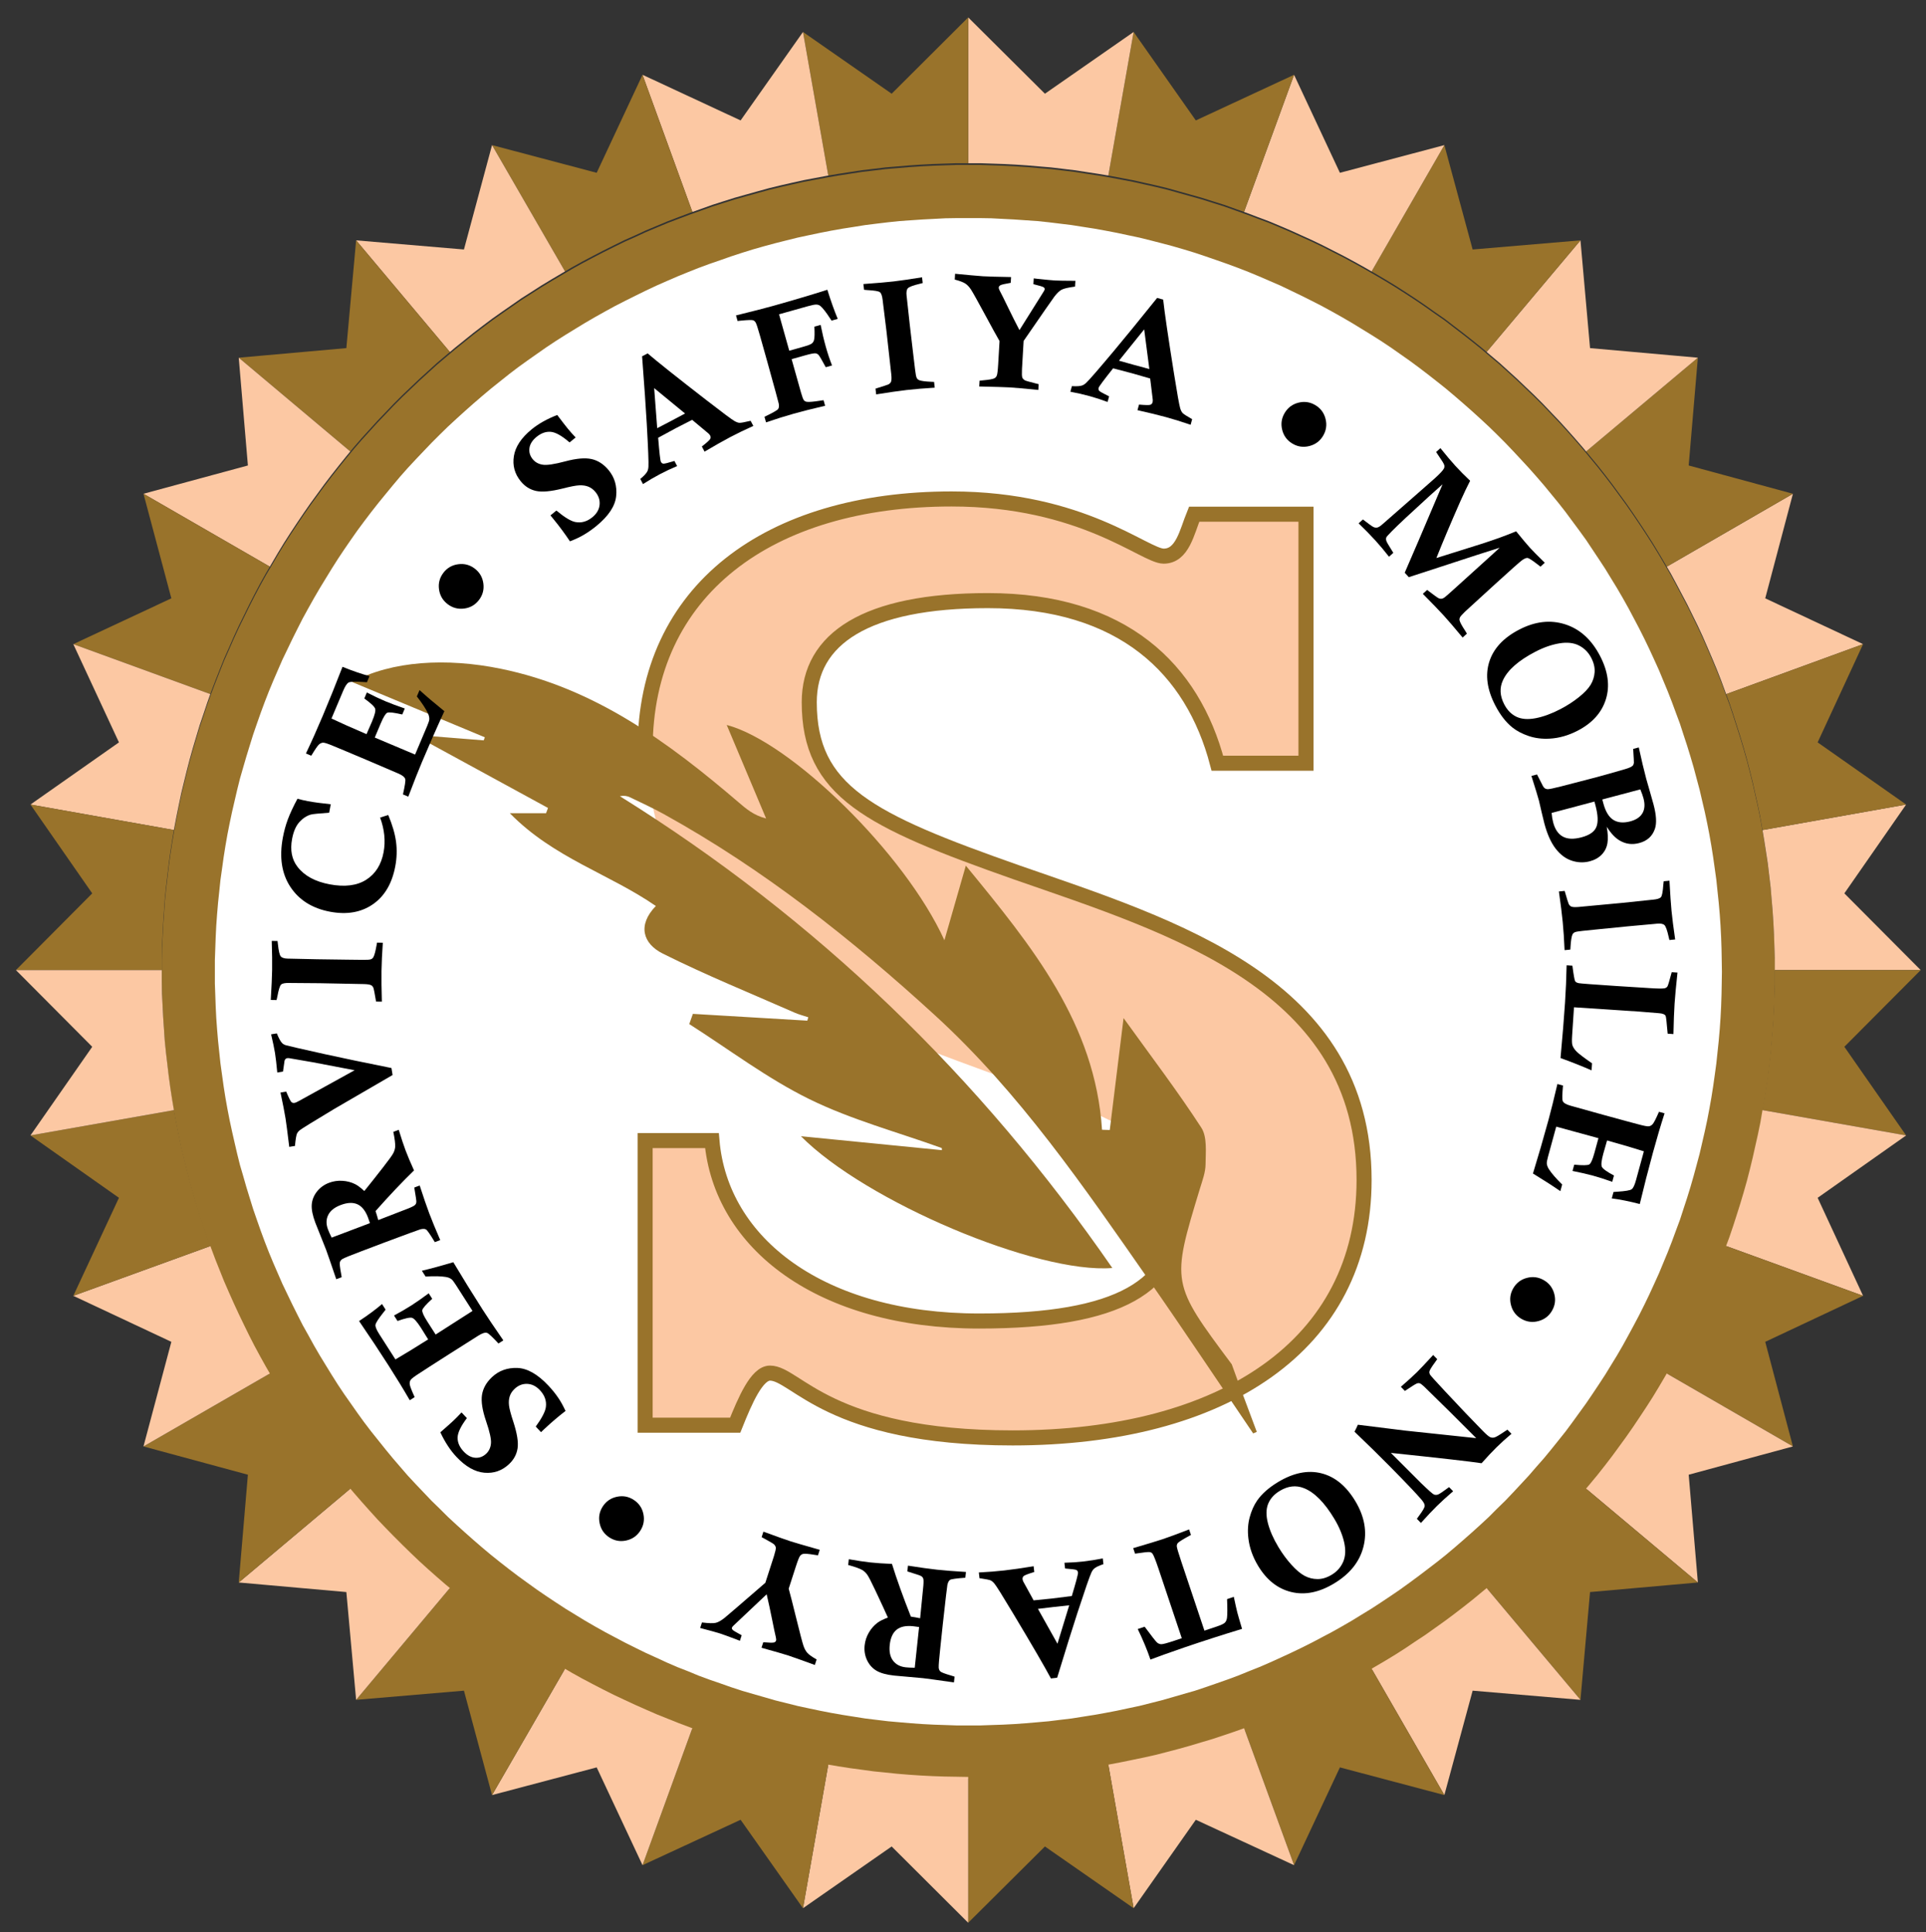
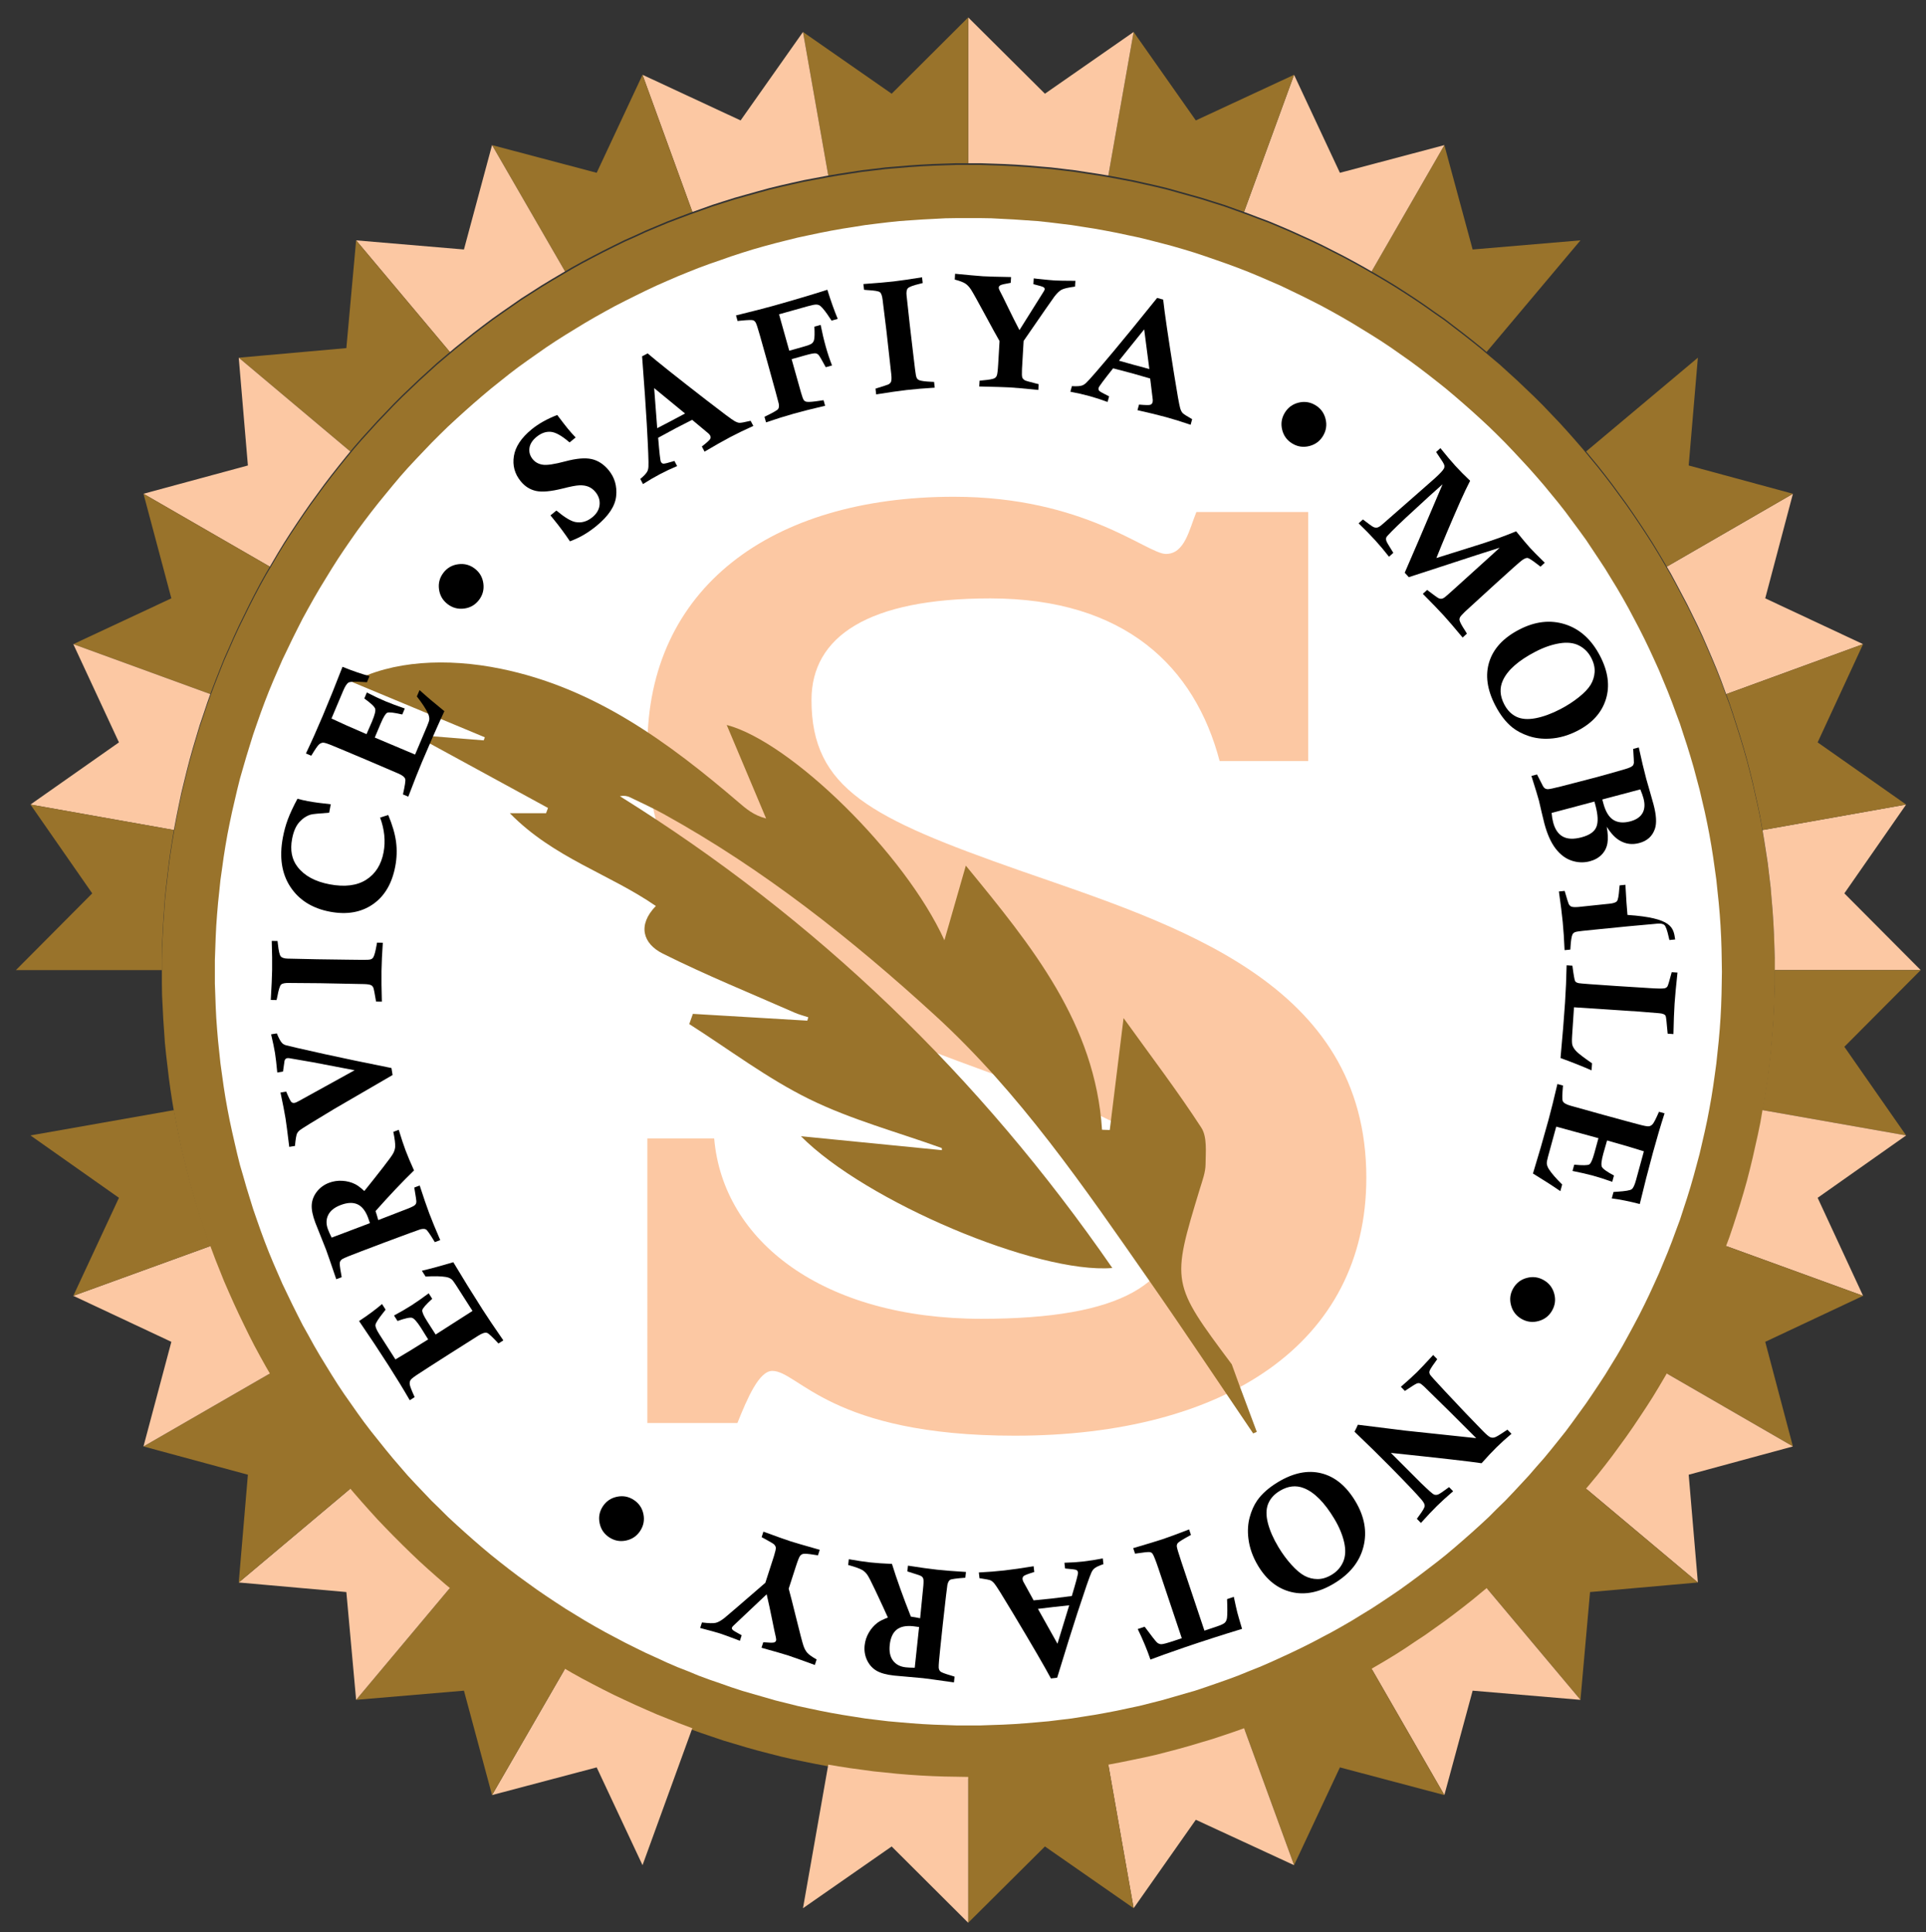
<svg xmlns="http://www.w3.org/2000/svg" version="1.1" x="0px" y="0px" viewBox="0 0 383.631 384.908" style="enable-background:new 0 0 383.631 384.908;" xml:space="preserve">
  <rect x="0" y="0" width="383.631" height="384.908" fill="#333333" stroke="none" />
  <g id="Layer_6">
    <circle style="fill:#FFFFFF;" cx="193.908" cy="194.768" r="155.72" />
  </g>
  <g id="Layer_1">
    <g>
      <g>
        <path style="fill:#FCC8A3;" d="M128.947,226.767h13.308c1.736,20.501,21.698,35.94,53.232,35.94     c28.062,0,39.346-7.087,39.346-21.007c0-17.717-16.201-19.235-58.729-35.94c-24.302-9.364-47.157-24.043-47.157-56.946     c0-31.637,24.591-49.86,61.044-49.86c26.037,0,38.478,11.39,42.238,11.39s4.629-4.809,6.075-8.352h22.276v49.607h-17.647     c-4.918-18.729-18.805-32.396-45.71-32.396c-24.302,0-35.585,7.593-35.585,20.248c0,17.717,11.861,23.538,41.371,33.915     c31.245,10.884,69.144,22.272,69.144,61.25c0,32.902-28.063,51.379-70.012,51.379c-36.742,0-43.106-12.908-48.314-12.908     c-2.604,0-4.918,5.315-6.943,10.377h-17.937V226.767z" />
      </g>
    </g>
    <g>
      <g>
        <g>
-           <path style="fill:none;stroke:#99732B;stroke-width:3;stroke-miterlimit:10;" d="M128.5,149.254      c0-31.637,24.591-49.86,61.043-49.86c26.037,0,38.478,11.39,42.238,11.39s4.629-4.809,6.075-8.352h22.276v49.607h-17.647      c-4.918-18.729-18.805-32.396-45.71-32.396c-24.302,0-35.584,7.593-35.584,20.248c0,17.717,11.861,23.538,41.371,33.915      c31.245,10.884,69.144,22.272,69.144,61.25c0,32.902-28.062,51.379-70.012,51.379c-36.742,0-43.106-12.908-48.314-12.908      c-2.604,0-4.918,5.315-6.943,10.377H128.5v-56.694h13.308c1.736,20.501,21.698,35.94,53.232,35.94      c28.062,0,39.346-7.087,39.346-21.007" />
-         </g>
+           </g>
      </g>
      <path style="fill:#99732B;" d="M246.877,275.978c0.831,2.224,2.144,5.739,3.456,9.254c-0.239,0.104-0.479,0.209-0.718,0.313    c-6.906-10.171-13.709-20.415-20.74-30.499c-12.964-18.593-25.771-37.361-42.623-52.778c-16.63-15.214-34.25-29.162-54.061-40.114    c-2.183-1.207-4.458-2.248-6.708-3.33c-0.546-0.263-1.163-0.38-2.013-0.221c39.2,24.437,71.674,55.756,98.09,93.985    c-14.938,1.227-49.194-13.27-62.023-26.249c9.777,0.967,18.927,1.872,28.078,2.777c-0.01-0.141-0.02-0.281-0.029-0.422    c-8.827-3.181-18.01-5.635-26.38-9.746c-8.395-4.123-15.978-9.898-23.917-14.949c0.241-0.678,0.482-1.356,0.722-2.034    c7.598,0.451,15.196,0.902,22.794,1.352c0.064-0.225,0.128-0.45,0.193-0.675c-0.903-0.301-1.836-0.532-2.703-0.913    c-8.79-3.87-17.71-7.483-26.29-11.776c-3.974-1.988-5.06-5.679-1.372-9.474c-9.273-6.418-20.341-9.553-29.079-18.481    c3.172,0,5.191,0,7.21,0c0.13-0.351,0.26-0.701,0.39-1.052c-8.034-4.382-16.068-8.764-24.101-13.145    c0.115-0.398,0.23-0.796,0.345-1.194c3.65,0.292,7.3,0.584,10.95,0.876c0.072-0.205,0.145-0.41,0.217-0.615    c-8.659-3.606-17.318-7.212-26.412-10.999c7.91-4.261,18.812-4.86,29.604-2.652c18.691,3.825,33.354,14.626,47.391,26.634    c1.483,1.269,2.952,2.554,5.45,3.197c-2.615-6.212-5.229-12.424-7.847-18.633c12.743,3.335,35.557,25.664,43.36,42.887    c1.423-4.955,2.669-9.295,4.268-14.863c13.296,16.197,25.734,31.448,27.129,52.612c0.514,0.016,1.027,0.032,1.541,0.047    c0.866-7.028,1.732-14.056,2.748-22.294c5.492,7.638,10.761,14.553,15.484,21.824c1.2,1.848,0.867,4.828,0.85,7.286    c-0.011,1.622-0.637,3.263-1.121,4.855c-5.728,18.827-5.734,18.825,6.34,35.004" />
    </g>
  </g>
  <g id="Calisto_MT">
    <g>
      <path d="M114.658,87.147l-1.208,0.987c-1.525-1.323-2.772-2.027-3.741-2.112c-0.969-0.084-1.917,0.251-2.842,1.008    c-0.829,0.678-1.299,1.421-1.41,2.23c-0.111,0.809,0.107,1.547,0.652,2.214c0.487,0.595,1.141,0.96,1.962,1.093    c0.828,0.142,2.338-0.08,4.532-0.666c2.193-0.586,3.937-0.737,5.23-0.453c1.3,0.292,2.44,1.038,3.42,2.236    c1.184,1.448,1.676,3.163,1.477,5.144c-0.2,1.982-1.515,3.966-3.945,5.954c-0.869,0.71-1.743,1.317-2.621,1.821    c-0.66,0.392-1.54,0.802-2.639,1.231c-1.021-1.528-2.095-2.981-3.221-4.357l-0.662-0.809l1.183-0.967    c1.616,1.352,2.87,2.113,3.761,2.283c1.203,0.239,2.339-0.08,3.409-0.955c0.853-0.697,1.33-1.51,1.431-2.439    c0.1-0.928-0.172-1.787-0.817-2.575c-0.408-0.499-0.877-0.854-1.406-1.066c-0.529-0.212-1.134-0.302-1.813-0.271    s-1.785,0.244-3.316,0.637c-2.365,0.591-4.143,0.749-5.334,0.474c-1.185-0.267-2.189-0.903-3.012-1.909    c-1.211-1.48-1.667-3.156-1.369-5.025c0.298-1.869,1.477-3.646,3.538-5.331c1.368-1.119,3.067-2.072,5.097-2.858    c0.985,1.303,1.678,2.2,2.08,2.691C113.542,85.931,114.07,86.527,114.658,87.147z" />
      <path d="M140.339,89.967l-0.538-1.021c1.006-0.79,1.562-1.295,1.668-1.516c0.106-0.221,0.102-0.442-0.015-0.664    c-0.068-0.129-0.173-0.262-0.316-0.399c-0.351-0.31-1.441-1.221-3.27-2.732c-1.309,0.655-2.395,1.209-3.257,1.664    c-0.707,0.373-1.879,1.008-3.516,1.907c0.242,2.96,0.424,4.556,0.545,4.786c0.117,0.222,0.276,0.347,0.479,0.375    s0.943-0.152,2.218-0.542l0.538,1.021c-1.212,0.51-2.347,1.043-3.405,1.601c-1.141,0.601-2.273,1.263-3.396,1.984l-0.539-1.021    c0.736-0.611,1.201-1.11,1.397-1.497c0.134-0.259,0.21-0.582,0.229-0.969c0.054-0.769-0.056-3.578-0.329-8.429    c-0.171-3.071-0.483-7.583-0.937-13.536l1.104-0.582c1.995,1.71,5.891,4.809,11.688,9.297c3.221,2.498,5.097,3.894,5.629,4.189    c0.367,0.207,0.687,0.322,0.957,0.344c0.27,0.022,1.017-0.111,2.238-0.402l0.538,1.021c-1.681,0.757-3.221,1.504-4.619,2.241    C144.053,87.815,142.355,88.775,140.339,89.967z M130.301,77.314l0.604,7.982l2.74-1.427c0.653-0.344,1.589-0.843,2.808-1.498    L130.301,77.314z" />
      <path d="M146.912,63.942l-0.312-1.111c3.354-0.823,5.817-1.456,7.389-1.897c4.144-1.164,7.747-2.235,10.809-3.214    c0.684,2.206,1.373,4.14,2.067,5.802l-1.231,0.346l-0.281-0.423c-0.803-1.243-1.453-2.076-1.949-2.498    c-0.209-0.168-0.468-0.26-0.774-0.276c-0.307-0.017-0.876,0.092-1.707,0.325l-5.75,1.615l2.037,7.252l2.613-0.734    c1.011-0.284,1.63-0.512,1.857-0.684c0.227-0.171,0.381-0.404,0.46-0.696c0.121-0.455,0.146-1.347,0.074-2.677l1.246-0.35    c0.307,1.555,0.653,3.019,1.039,4.39c0.352,1.251,0.762,2.481,1.23,3.688l-1.247,0.35c-0.744-1.379-1.221-2.195-1.433-2.449    c-0.169-0.179-0.372-0.284-0.607-0.315c-0.301-0.034-0.987,0.099-2.059,0.4l-2.703,0.759l1.89,6.726    c0.228,0.811,0.417,1.303,0.568,1.477c0.151,0.174,0.354,0.273,0.61,0.298c0.415,0.056,1.27-0.016,2.563-0.218    c0.163-0.035,0.407-0.071,0.731-0.108l0.312,1.111c-2.503,0.584-4.596,1.113-6.277,1.585c-1.682,0.473-3.513,1.046-5.494,1.721    l-0.312-1.111c1.637-0.784,2.543-1.297,2.718-1.541c0.174-0.243,0.214-0.611,0.119-1.103c-0.077-0.367-0.826-3.11-2.247-8.23    l-1.139-4.054l-0.346-1.231c-0.419-1.491-0.704-2.361-0.854-2.611c-0.151-0.249-0.332-0.403-0.543-0.463    c-0.27-0.075-1.082-0.047-2.438,0.085C147.407,63.895,147.197,63.916,146.912,63.942z" />
      <path d="M183.659,55.237l0.132,1.146l-0.564,0.144c-1.354,0.323-2.154,0.625-2.4,0.904c-0.245,0.279-0.327,0.775-0.245,1.488    l0.064,0.558l0.566,5.194l0.697,5.933l0.362,3.019c0.103,0.889,0.21,1.441,0.324,1.658c0.113,0.217,0.286,0.37,0.516,0.459    c0.395,0.153,1.181,0.257,2.359,0.31c0.126,0.007,0.32,0.016,0.584,0.027l0.131,1.146c-2.13,0.129-4.001,0.287-5.612,0.472    c-1.529,0.176-3.547,0.465-6.054,0.868l-0.131-1.146c1.569-0.483,2.428-0.766,2.575-0.845c0.226-0.12,0.39-0.275,0.493-0.465    c0.127-0.255,0.153-0.75,0.08-1.485c-0.177-1.717-0.501-4.636-0.975-8.757l-0.694-5.634l-0.054-0.465    c-0.095-0.826-0.275-1.344-0.54-1.555c-0.265-0.21-1.092-0.351-2.482-0.421c-0.158-0.013-0.386-0.034-0.682-0.062l-0.132-1.146    c2.671-0.192,4.669-0.364,5.993-0.516C179.386,55.9,181.283,55.625,183.659,55.237z" />
      <path d="M190.173,55.687l0.067-1.152l3.061,0.289c1.388,0.123,2.217,0.192,2.487,0.208c1.017,0.06,2.884,0.112,5.599,0.157    l-0.067,1.152c-1.199,0.201-1.894,0.366-2.083,0.495c-0.19,0.129-0.289,0.272-0.299,0.428c-0.01,0.166,0.056,0.383,0.196,0.651    c0.338,0.633,0.887,1.737,1.648,3.311c0.761,1.574,1.521,3.085,2.278,4.534l4.846-7.721c0.115-0.191,0.176-0.333,0.182-0.427    c0.008-0.145-0.06-0.274-0.204-0.387c-0.145-0.112-0.828-0.319-2.05-0.62l0.068-1.152l0.76,0.091    c1.718,0.184,2.873,0.293,3.465,0.328c0.643,0.038,2.001,0.06,4.073,0.067l-0.067,1.152c-1.365,0.181-2.265,0.391-2.701,0.631    c-0.436,0.24-0.907,0.694-1.415,1.362c-0.327,0.429-2.369,3.371-6.126,8.827l-0.328,5.605c-0.043,0.903-0.021,1.467,0.064,1.691    s0.265,0.412,0.537,0.562c0.172,0.094,0.909,0.303,2.213,0.63l0.509,0.124l-0.068,1.152c-2.816-0.28-4.743-0.45-5.781-0.511    c-0.747-0.044-2.743-0.104-5.988-0.179l0.067-1.152c0.336-0.043,0.588-0.07,0.755-0.081c1.131-0.1,1.856-0.229,2.179-0.388    c0.214-0.102,0.378-0.282,0.492-0.542c0.114-0.259,0.208-1.021,0.282-2.288l0.27-4.593c-0.634-1.099-1.561-2.784-2.781-5.053    c-1.588-2.936-2.552-4.664-2.891-5.184c-0.34-0.52-0.704-0.916-1.095-1.189C191.936,56.244,191.219,55.967,190.173,55.687z" />
      <path d="M226.569,81.709l0.307-1.113c1.273,0.112,2.024,0.125,2.254,0.036c0.229-0.088,0.377-0.253,0.443-0.495    c0.038-0.141,0.053-0.31,0.042-0.507c-0.044-0.466-0.216-1.876-0.516-4.229c-1.402-0.418-2.574-0.756-3.515-1.015    c-0.77-0.212-2.06-0.55-3.868-1.016c-1.85,2.325-2.808,3.613-2.877,3.864c-0.066,0.242-0.035,0.442,0.093,0.602    c0.129,0.16,0.792,0.534,1.988,1.122l-0.306,1.113c-1.232-0.458-2.426-0.845-3.578-1.162c-1.243-0.342-2.521-0.634-3.835-0.876    l0.306-1.113c0.955,0.058,1.636,0.012,2.043-0.136c0.274-0.097,0.552-0.28,0.83-0.55c0.565-0.524,2.408-2.647,5.527-6.372    c1.977-2.356,4.836-5.861,8.578-10.513l1.203,0.331c0.284,2.612,1.006,7.538,2.163,14.777c0.641,4.025,1.053,6.327,1.239,6.906    c0.126,0.402,0.28,0.705,0.462,0.906c0.183,0.202,0.818,0.614,1.908,1.238l-0.306,1.113c-1.744-0.599-3.378-1.107-4.902-1.526    C230.751,82.681,228.855,82.219,226.569,81.709z M227.905,65.614l-5.021,6.235l2.975,0.834c0.712,0.196,1.736,0.472,3.073,0.829    L227.905,65.614z" />
      <path d="M263.536,86.821c-0.63,1.053-1.543,1.73-2.739,2.033s-2.32,0.139-3.371-0.489c-1.061-0.634-1.738-1.548-2.034-2.742    s-0.129-2.318,0.501-3.371c0.63-1.053,1.54-1.732,2.732-2.037c1.191-0.305,2.317-0.141,3.378,0.493    c1.051,0.629,1.727,1.542,2.027,2.738C264.33,84.643,264.165,85.768,263.536,86.821z" />
      <path d="M286.053,90.047l0.854-0.777c1.168,1.453,2.158,2.625,2.971,3.517c0.867,0.953,1.852,1.949,2.951,2.986    c-0.582,1.121-1.235,2.489-1.957,4.105c-1.926,4.372-3.513,8.133-4.764,11.285l8.923-2.802c1.443-0.469,2.618-0.866,3.524-1.191    c0.905-0.325,2.053-0.768,3.441-1.328c1.242,1.535,2.164,2.632,2.765,3.292c0.518,0.568,1.495,1.557,2.936,2.968l-0.854,0.777    c-0.255-0.188-0.443-0.332-0.562-0.433c-1.068-0.833-1.743-1.266-2.024-1.296s-0.658,0.13-1.131,0.484    c-0.473,0.353-2.234,1.919-5.286,4.698c-3.875,3.528-5.894,5.373-6.056,5.535c-0.586,0.576-0.919,0.959-0.998,1.15    s-0.104,0.365-0.075,0.52c0.09,0.408,0.46,1.1,1.11,2.076l0.366,0.611l-0.853,0.777c-1.607-1.935-2.855-3.39-3.743-4.365    c-0.916-1.005-2.311-2.453-4.185-4.341l0.854-0.777c1.328,1.012,2.094,1.563,2.296,1.653c0.201,0.09,0.392,0.125,0.569,0.104    c0.177-0.021,0.37-0.103,0.58-0.244c0.209-0.141,1.009-0.845,2.4-2.112c3.035-2.736,5.401-4.877,7.101-6.424    c0.162-0.147,0.661-0.609,1.5-1.387c-1.261,0.375-6.082,1.937-14.462,4.686l-3.633,1.177l-0.809-0.888    c1.168-2.655,3.682-8.527,7.539-17.617c-1.021,0.902-1.881,1.671-2.58,2.308c-3.837,3.493-6.342,5.837-7.517,7.034    c-0.672,0.683-1.033,1.082-1.083,1.197c-0.097,0.187-0.111,0.411-0.042,0.671c0.068,0.261,0.426,0.892,1.07,1.894    c0.075,0.128,0.188,0.314,0.339,0.557l-0.854,0.777c-0.909-1.168-1.826-2.26-2.75-3.275c-0.932-1.022-2.034-2.149-3.309-3.378    l0.854-0.777c1.086,0.838,1.767,1.33,2.039,1.475c0.272,0.146,0.547,0.191,0.821,0.138c0.275-0.054,0.654-0.301,1.139-0.742    l7.46-6.54c1.312-1.139,2.279-1.991,2.902-2.558c0.96-0.875,1.545-1.499,1.754-1.873c0.128-0.23,0.159-0.474,0.093-0.731    c-0.065-0.258-0.47-0.917-1.211-1.979C286.37,90.527,286.232,90.321,286.053,90.047z" />
      <path d="M302.593,125.423c3.165-1.644,6.218-1.997,9.16-1.058c2.941,0.938,5.261,3.041,6.957,6.307    c1.601,3.082,1.987,5.953,1.161,8.614c-0.826,2.661-2.697,4.749-5.612,6.263c-1.854,0.963-3.723,1.494-5.604,1.593    c-1.492,0.083-2.877-0.09-4.155-0.521c-1.278-0.432-2.355-0.994-3.231-1.688c-1.299-1.036-2.442-2.503-3.43-4.404    c-1.639-3.155-2.038-6.056-1.197-8.701C297.48,129.182,299.465,127.047,302.593,125.423z M305.827,129.823    c-3.358,1.745-5.51,3.635-6.455,5.673c-0.712,1.518-0.629,3.121,0.248,4.809c0.604,1.163,1.413,1.987,2.428,2.474    c1.014,0.487,2.286,0.584,3.816,0.293c1.529-0.291,3.171-0.892,4.925-1.802c1.337-0.695,2.558-1.481,3.66-2.358    c1.103-0.877,1.892-1.703,2.368-2.478c0.477-0.774,0.746-1.621,0.809-2.538s-0.162-1.869-0.675-2.856    c-0.57-1.098-1.386-1.917-2.444-2.456c-1.06-0.539-2.358-0.682-3.896-0.428C309.073,128.41,307.478,128.966,305.827,129.823z" />
      <path d="M325.307,149.184l1.116-0.296c0.537,2.471,1.029,4.546,1.476,6.224c0.173,0.653,0.478,1.718,0.913,3.194    c0.206,0.698,0.389,1.343,0.546,1.937c0.566,2.13,0.658,3.751,0.275,4.864c-0.493,1.465-1.538,2.41-3.136,2.834    c-1.387,0.368-2.673,0.204-3.858-0.492c-0.9-0.514-1.769-1.434-2.604-2.761c0.241,1.313,0.287,2.409,0.139,3.287    c-0.148,0.879-0.526,1.633-1.134,2.262c-0.607,0.629-1.398,1.074-2.373,1.333c-1.196,0.317-2.401,0.275-3.616-0.128    c-1.216-0.404-2.285-1.209-3.208-2.416s-1.667-2.875-2.233-5.006c-0.151-0.573-0.329-1.3-0.531-2.183    c-0.248-1.139-0.428-1.914-0.537-2.326c-0.202-0.764-0.704-2.411-1.506-4.941l1.115-0.296l1.212,2.373    c0.128,0.202,0.263,0.344,0.403,0.425c0.14,0.081,0.312,0.127,0.52,0.136c0.333-0.002,1.225-0.189,2.676-0.56    c2.539-0.646,4.898-1.258,7.079-1.837c1.216-0.323,3.117-0.86,5.704-1.612c0.769-0.226,1.262-0.454,1.48-0.684    c0.116-0.128,0.19-0.314,0.223-0.559C325.463,151.853,325.417,150.93,325.307,149.184z M317.59,159.673l-8.531,2.266    c0.058,0.705,0.162,1.339,0.312,1.902c0.365,1.376,1.011,2.316,1.935,2.818c0.924,0.502,2.159,0.548,3.707,0.137    c1.588-0.422,2.575-1.109,2.962-2.062s0.327-2.384-0.18-4.293L317.59,159.673z M319.157,159.256l0.2,0.754    c0.438,1.648,1.102,2.751,1.993,3.311c0.891,0.559,2.014,0.659,3.371,0.299c1.175-0.312,1.987-0.859,2.437-1.64    c0.448-0.781,0.516-1.764,0.2-2.95c-0.131-0.493-0.342-1.087-0.635-1.784L319.157,159.256z" />
-       <path d="M333.668,187.144l-1.148,0.111l-0.133-0.567c-0.299-1.36-0.586-2.166-0.861-2.416c-0.274-0.25-0.769-0.341-1.483-0.272    l-0.559,0.054l-5.203,0.472l-5.943,0.591l-3.025,0.309c-0.891,0.086-1.445,0.184-1.664,0.294s-0.375,0.279-0.468,0.508    c-0.161,0.392-0.278,1.176-0.353,2.353c-0.009,0.126-0.021,0.32-0.037,0.583l-1.148,0.111c-0.092-2.133-0.216-4.006-0.372-5.62    c-0.147-1.532-0.401-3.555-0.76-6.069l1.149-0.111c0.455,1.578,0.722,2.441,0.799,2.59c0.116,0.228,0.268,0.395,0.456,0.502    c0.253,0.131,0.747,0.167,1.482,0.106c1.72-0.146,4.645-0.418,8.773-0.818l5.646-0.593l0.466-0.045    c0.827-0.08,1.349-0.251,1.563-0.512c0.215-0.261,0.37-1.086,0.466-2.474c0.017-0.158,0.041-0.386,0.075-0.681l1.148-0.111    c0.145,2.674,0.28,4.674,0.409,6.001C333.081,182.86,333.322,184.761,333.668,187.144z" />
+       <path d="M333.668,187.144l-1.148,0.111l-0.133-0.567c-0.299-1.36-0.586-2.166-0.861-2.416c-0.274-0.25-0.769-0.341-1.483-0.272    l-0.559,0.054l-5.203,0.472l-5.943,0.591l-3.025,0.309c-0.891,0.086-1.445,0.184-1.664,0.294s-0.375,0.279-0.468,0.508    c-0.161,0.392-0.278,1.176-0.353,2.353c-0.009,0.126-0.021,0.32-0.037,0.583l-1.148,0.111c-0.092-2.133-0.216-4.006-0.372-5.62    c-0.147-1.532-0.401-3.555-0.76-6.069l1.149-0.111c0.455,1.578,0.722,2.441,0.799,2.59c0.116,0.228,0.268,0.395,0.456,0.502    c0.253,0.131,0.747,0.167,1.482,0.106l5.646-0.593l0.466-0.045    c0.827-0.08,1.349-0.251,1.563-0.512c0.215-0.261,0.37-1.086,0.466-2.474c0.017-0.158,0.041-0.386,0.075-0.681l1.148-0.111    c0.145,2.674,0.28,4.674,0.409,6.001C333.081,182.86,333.322,184.761,333.668,187.144z" />
      <path d="M332.98,193.666l1.151,0.076c-0.288,2.645-0.481,4.708-0.579,6.19c-0.1,1.513-0.175,3.532-0.227,6.057l-1.151-0.075    c-0.181-2.158-0.312-3.334-0.393-3.526c-0.156-0.323-0.598-0.509-1.323-0.557l-3.996-0.325l-12.947-0.852l-0.373,5.68    c-0.062,0.936-0.04,1.563,0.063,1.884c0.148,0.438,0.438,0.87,0.868,1.295c0.431,0.426,1.443,1.192,3.037,2.3l-0.092,1.404    c-1.874-0.821-3.936-1.64-6.185-2.454c0.404-4.402,0.702-8.065,0.895-10.991c0.158-2.396,0.265-4.89,0.32-7.481l1.151,0.076    c0.242,1.862,0.425,2.891,0.548,3.086c0.122,0.194,0.366,0.327,0.731,0.398c0.365,0.07,2.851,0.257,7.457,0.561l5.666,0.357    l0.996,0.065c1.659,0.109,2.659,0.118,2.999,0.026c0.254-0.066,0.438-0.197,0.549-0.392    C332.26,196.271,332.537,195.338,332.98,193.666z" />
      <path d="M330.444,221.471l1.113,0.305c-0.771,2.389-1.545,5.003-2.321,7.844c-0.9,3.292-1.772,6.7-2.617,10.224    c-2.108-0.544-3.968-0.918-5.578-1.121l0.35-1.28c0.353-0.033,0.621-0.052,0.805-0.056c1.562-0.102,2.497-0.262,2.804-0.48    c0.307-0.218,0.594-0.819,0.863-1.804l1.573-5.755c-1.67-0.543-4.113-1.265-7.331-2.165l-0.747,2.615    c-0.373,1.367-0.471,2.246-0.292,2.635c0.18,0.39,0.983,0.969,2.412,1.737l-0.342,1.248c-1.444-0.513-2.728-0.923-3.851-1.23    c-1.073-0.293-2.428-0.604-4.062-0.932l0.342-1.249c1.693,0.16,2.696,0.143,3.007-0.054c0.312-0.195,0.646-0.952,1.007-2.269    l0.808-2.956l-8.409-2.299l-1.637,5.987c-0.181,0.662-0.261,1.114-0.24,1.357c0.035,0.387,0.18,0.771,0.434,1.153    c0.51,0.797,1.385,1.807,2.626,3.029l-0.362,1.324c-1.494-1.034-3.313-2.205-5.458-3.513c1.045-3.391,2.077-6.95,3.097-10.682    c0.464-1.694,1.056-4.076,1.775-7.146l1.113,0.305c-0.154,1.747-0.174,2.766-0.059,3.056c0.14,0.394,0.676,0.718,1.609,0.973    l0.511,0.141l5.949,1.658l4.814,1.315l2.23,0.594c1.072,0.293,1.755,0.42,2.046,0.381s0.555-0.195,0.791-0.471    C329.454,223.617,329.863,222.81,330.444,221.471z" />
      <path d="M303.055,262.725c-1.063-0.612-1.756-1.515-2.077-2.706c-0.322-1.19-0.178-2.317,0.434-3.378    c0.616-1.071,1.52-1.764,2.708-2.079c1.189-0.315,2.315-0.167,3.379,0.445s1.757,1.512,2.081,2.698    c0.325,1.188,0.179,2.315-0.438,3.386c-0.611,1.062-1.513,1.752-2.704,2.072C305.245,263.482,304.118,263.336,303.055,262.725z" />
      <path d="M300.255,284.794l0.81,0.822c-1.097,0.92-2.083,1.811-2.959,2.674c-0.884,0.869-1.883,1.933-2.997,3.191    c-2.1-0.327-8.122-1.014-18.07-2.061l5.997,6.002c1.488,1.438,2.354,2.202,2.596,2.292c0.241,0.09,0.497,0.094,0.766,0.012    c0.27-0.083,1.014-0.579,2.234-1.488l0.81,0.822c-1.273,1.093-2.354,2.077-3.243,2.953c-0.859,0.846-1.916,1.966-3.17,3.36    l-0.81-0.822c0.187-0.271,0.327-0.468,0.424-0.593c0.743-0.994,1.121-1.654,1.135-1.981s-0.209-0.753-0.668-1.278    c-0.947-1.11-3.011-3.281-6.19-6.511c-2.043-2.075-4.417-4.406-7.125-6.992c0.246-0.447,0.471-0.908,0.673-1.385l9.448,1.173    l14.126,1.499l-5.249-5.243l-5.151-5.055c-0.402-0.363-0.679-0.57-0.829-0.619c-0.15-0.05-0.303-0.056-0.458-0.021    c-0.258,0.063-0.912,0.452-1.962,1.164c-0.118,0.087-0.303,0.211-0.554,0.371l-0.81-0.823c1.356-1.175,2.421-2.143,3.192-2.902    c0.661-0.65,1.741-1.794,3.242-3.433l0.81,0.823c-0.186,0.271-0.327,0.475-0.424,0.614c-0.721,0.972-1.101,1.601-1.14,1.888    c-0.023,0.184,0.018,0.373,0.122,0.568c0.105,0.196,1.143,1.346,3.11,3.449c2.844,3.051,5.312,5.64,7.405,7.766    c0.7,0.712,1.188,1.129,1.463,1.252c0.274,0.124,0.566,0.143,0.876,0.057s0.944-0.456,1.905-1.109    C299.738,285.128,299.96,284.983,300.255,284.794z" />
      <path d="M269.954,299.022c1.838,3.057,2.381,6.081,1.628,9.076c-0.753,2.994-2.706,5.44-5.86,7.337    c-2.976,1.79-5.817,2.355-8.524,1.697c-2.708-0.659-4.908-2.396-6.602-5.211c-1.077-1.791-1.724-3.622-1.939-5.494    c-0.177-1.483-0.089-2.877,0.262-4.18s0.845-2.413,1.482-3.33c0.952-1.361,2.346-2.594,4.182-3.698    c3.047-1.832,5.917-2.412,8.608-1.738C265.883,294.155,268.138,296.003,269.954,299.022z M265.763,302.525    c-1.95-3.243-3.972-5.272-6.064-6.089c-1.559-0.615-3.153-0.433-4.784,0.549c-1.122,0.675-1.895,1.533-2.317,2.576    c-0.422,1.043-0.44,2.318-0.055,3.827s1.088,3.11,2.106,4.803c0.776,1.292,1.638,2.461,2.582,3.507    c0.944,1.045,1.817,1.781,2.62,2.209c0.804,0.427,1.664,0.643,2.583,0.648c0.92,0.005,1.855-0.279,2.81-0.853    c1.06-0.638,1.826-1.502,2.298-2.593c0.473-1.091,0.534-2.396,0.185-3.914C267.378,305.678,266.723,304.12,265.763,302.525z" />
      <path d="M226.623,324.507l1.375-0.461c1.377,1.853,2.188,2.891,2.434,3.116c0.245,0.225,0.524,0.348,0.839,0.368    c0.313,0.021,1.21-0.216,2.689-0.711l1.434-0.48l-4.626-13.812c-0.575-1.715-0.98-2.73-1.218-3.046    c-0.122-0.167-0.317-0.27-0.588-0.305c-0.269-0.036-1.229,0.069-2.879,0.314l-0.367-1.094c3.044-0.898,4.994-1.492,5.852-1.779    c1.163-0.39,2.925-1.04,5.284-1.951l0.366,1.095c-1.484,0.804-2.349,1.335-2.592,1.592c-0.16,0.175-0.236,0.399-0.226,0.676    c0.01,0.276,0.319,1.321,0.927,3.136l4.577,13.663l2.484-0.832c0.838-0.28,1.369-0.535,1.594-0.764    c0.226-0.229,0.365-0.556,0.421-0.979c0.081-0.642,0.084-1.876,0.009-3.704l1.346-0.451c0.318,1.506,0.55,2.541,0.695,3.106    s0.461,1.654,0.946,3.269c-3.94,1.199-7.771,2.433-11.49,3.7c-3.145,1.087-5.396,1.891-6.758,2.412    C228.505,328.685,227.662,326.659,226.623,324.507z" />
      <path d="M205.881,312l0.13,1.146c-1.224,0.37-1.925,0.639-2.104,0.806s-0.256,0.375-0.228,0.624    c0.017,0.145,0.066,0.308,0.149,0.486c0.215,0.417,0.898,1.661,2.053,3.733c1.457-0.134,2.67-0.256,3.64-0.365    c0.794-0.091,2.116-0.257,3.969-0.498c0.851-2.846,1.262-4.398,1.231-4.657c-0.028-0.249-0.131-0.423-0.311-0.523    c-0.179-0.101-0.933-0.201-2.263-0.302l-0.13-1.146c1.314-0.034,2.565-0.119,3.754-0.254c1.281-0.146,2.576-0.35,3.886-0.613    l0.13,1.146c-0.907,0.302-1.522,0.598-1.846,0.887c-0.219,0.192-0.407,0.465-0.566,0.819c-0.329,0.696-1.249,3.354-2.759,7.971    c-0.957,2.923-2.307,7.24-4.048,12.951l-1.24,0.141c-1.236-2.318-3.738-6.622-7.508-12.91c-2.092-3.497-3.332-5.48-3.72-5.949    c-0.268-0.326-0.523-0.549-0.767-0.668c-0.244-0.119-0.988-0.266-2.231-0.439l-0.131-1.146c1.842-0.094,3.548-0.229,5.118-0.408    C201.638,312.654,203.569,312.378,205.881,312z M210.632,327.436l2.341-7.656l-3.072,0.333c-0.733,0.084-1.787,0.208-3.16,0.375    L210.632,327.436z" />
      <path d="M190.137,333.991l-0.125,1.147c-3.484-0.494-5.542-0.775-6.174-0.844c-0.672-0.073-1.646-0.161-2.922-0.264    c-1.277-0.102-2.215-0.186-2.815-0.251c-1.541-0.167-2.72-0.494-3.536-0.98c-0.816-0.486-1.438-1.187-1.868-2.102    c-0.429-0.914-0.586-1.898-0.472-2.953c0.098-0.899,0.378-1.745,0.84-2.536c0.463-0.792,1.036-1.443,1.719-1.954    c0.444-0.339,1.136-0.683,2.073-1.03c-0.571-1.285-1.414-3.107-2.527-5.467c-0.814-1.73-1.356-2.772-1.625-3.126    c-0.269-0.354-0.569-0.638-0.9-0.851c-0.509-0.307-1.462-0.651-2.859-1.033l0.125-1.147c1.743,0.305,3.167,0.518,4.271,0.638    c1.167,0.127,2.608,0.226,4.324,0.297c0.944,3.042,2.198,6.54,3.763,10.497c0.592,0.085,1.208,0.193,1.848,0.326l0.639-6.457    c0.066-0.798,0.053-1.299-0.04-1.502c-0.093-0.204-0.238-0.358-0.437-0.463c-0.137-0.089-1.04-0.391-2.709-0.907l0.125-1.147    c2.399,0.377,4.329,0.644,5.788,0.803c1.439,0.156,3.36,0.308,5.763,0.454l-0.124,1.146c-1.784,0.131-2.796,0.271-3.037,0.423    c-0.24,0.152-0.419,0.482-0.537,0.993c-0.062,0.275-0.37,2.925-0.927,7.946l-0.488,4.622c-0.236,2.171-0.342,3.482-0.316,3.935    c0.027,0.327,0.144,0.583,0.348,0.768c0.205,0.184,0.916,0.452,2.133,0.804L190.137,333.991z M183.069,324.108    c-0.517-0.077-0.898-0.129-1.147-0.156c-1.452-0.157-2.559,0.069-3.323,0.682s-1.223,1.622-1.375,3.027    c-0.144,1.323,0.073,2.369,0.65,3.138c0.578,0.769,1.426,1.214,2.545,1.336c0.457,0.049,1.052,0.077,1.785,0.084L183.069,324.108z    " />
      <path d="M162.658,330.568l-0.354,1.099l-2.891-1.047c-1.313-0.468-2.098-0.743-2.355-0.826c-0.97-0.312-2.764-0.831-5.381-1.555    l0.354-1.099c1.211,0.106,1.925,0.121,2.141,0.043c0.216-0.077,0.349-0.19,0.396-0.339c0.051-0.158,0.042-0.385-0.026-0.68    c-0.168-0.698-0.423-1.904-0.765-3.618c-0.342-1.715-0.699-3.368-1.07-4.961l-6.626,6.259c-0.159,0.156-0.253,0.278-0.282,0.368    c-0.045,0.138-0.011,0.28,0.1,0.425c0.112,0.146,0.721,0.517,1.829,1.114l-0.354,1.099l-0.713-0.279    c-1.617-0.609-2.708-1.004-3.271-1.187c-0.613-0.197-1.922-0.56-3.927-1.086l0.354-1.099c1.366,0.168,2.29,0.19,2.772,0.067    c0.482-0.123,1.053-0.444,1.712-0.964c0.424-0.333,3.139-2.669,8.143-7.009l1.724-5.343c0.268-0.864,0.388-1.415,0.361-1.653    s-0.153-0.465-0.379-0.68c-0.143-0.134-0.804-0.521-1.984-1.164l-0.461-0.247l0.354-1.099c2.656,0.978,4.479,1.625,5.468,1.944    c0.712,0.229,2.63,0.788,5.752,1.675l-0.354,1.099c-0.335-0.043-0.586-0.08-0.75-0.111c-1.12-0.187-1.855-0.243-2.207-0.171    c-0.233,0.045-0.437,0.179-0.612,0.4c-0.175,0.223-0.458,0.937-0.847,2.145l-1.413,4.378c0.338,1.224,0.813,3.086,1.426,5.589    c0.801,3.241,1.3,5.155,1.499,5.743c0.198,0.589,0.452,1.063,0.761,1.426C161.09,329.587,161.715,330.035,162.658,330.568z" />
      <path d="M120.065,300.082c0.67-1.027,1.609-1.669,2.816-1.924c1.208-0.255,2.324-0.049,3.35,0.621    c1.035,0.675,1.676,1.614,1.925,2.819c0.249,1.205,0.038,2.321-0.632,3.349c-0.67,1.027-1.607,1.67-2.81,1.929    c-1.203,0.258-2.322,0.049-3.356-0.626c-1.026-0.669-1.665-1.607-1.918-2.815C119.186,302.228,119.395,301.109,120.065,300.082z" />
-       <path d="M91.929,281.356l1.068,1.137c-1.215,1.612-1.832,2.905-1.849,3.878s0.383,1.895,1.202,2.766    c0.733,0.78,1.507,1.198,2.322,1.253s1.536-0.213,2.164-0.804c0.561-0.526,0.879-1.204,0.956-2.032    c0.084-0.836-0.241-2.327-0.977-4.476c-0.735-2.147-1.006-3.877-0.812-5.187c0.202-1.317,0.867-2.506,1.995-3.566    c1.363-1.28,3.039-1.89,5.03-1.827s4.061,1.237,6.211,3.524c0.769,0.818,1.435,1.648,1.997,2.489    c0.437,0.632,0.907,1.481,1.411,2.549c-1.454,1.124-2.829,2.295-4.125,3.513l-0.761,0.716l-1.047-1.113    c1.237-1.705,1.91-3.009,2.019-3.91c0.155-1.216-0.24-2.327-1.188-3.335c-0.755-0.803-1.599-1.223-2.532-1.259    s-1.771,0.294-2.513,0.992c-0.47,0.441-0.792,0.934-0.967,1.476c-0.175,0.543-0.223,1.152-0.145,1.827    c0.079,0.676,0.367,1.764,0.864,3.265c0.752,2.318,1.032,4.081,0.84,5.289c-0.184,1.2-0.75,2.246-1.697,3.136    c-1.394,1.311-3.033,1.881-4.918,1.713c-1.885-0.169-3.739-1.223-5.562-3.162c-1.21-1.288-2.278-2.917-3.203-4.888    c1.232-1.072,2.08-1.826,2.542-2.26C90.792,282.554,91.35,281.986,91.929,281.356z" />
      <path d="M82.593,278.311l-0.972,0.622c-1.255-2.174-2.677-4.501-4.265-6.98c-1.84-2.875-3.784-5.807-5.833-8.795    c1.817-1.2,3.341-2.329,4.571-3.389l0.715,1.118c-0.211,0.284-0.377,0.495-0.498,0.634c-0.972,1.229-1.479,2.029-1.523,2.403    c-0.043,0.373,0.21,0.99,0.76,1.85l3.216,5.024c1.522-0.875,3.695-2.204,6.521-3.987l-1.44-2.309    c-0.764-1.193-1.351-1.854-1.76-1.982c-0.409-0.128-1.377,0.08-2.905,0.625l-0.698-1.09c1.349-0.728,2.514-1.405,3.494-2.033    c0.938-0.6,2.076-1.396,3.415-2.39l0.698,1.091c-1.254,1.149-1.914,1.905-1.977,2.267c-0.063,0.362,0.273,1.119,1.009,2.269    l1.652,2.581l7.343-4.7l-3.346-5.228c-0.37-0.578-0.652-0.94-0.846-1.088c-0.311-0.233-0.693-0.384-1.146-0.451    c-0.933-0.156-2.269-0.184-4.008-0.083l-0.74-1.155c1.769-0.416,3.857-0.981,6.266-1.696c1.815,3.048,3.765,6.2,5.85,9.458    c0.947,1.48,2.318,3.516,4.112,6.107l-0.972,0.622c-1.193-1.285-1.936-1.982-2.228-2.092c-0.386-0.16-0.987,0.021-1.801,0.542    l-0.446,0.285l-5.218,3.303l-4.204,2.69l-1.936,1.258c-0.937,0.6-1.488,1.021-1.654,1.263s-0.227,0.543-0.182,0.902    C81.664,276.138,81.989,276.982,82.593,278.311z" />
      <path d="M68.057,254.417l-1.08,0.406c-1.131-3.332-1.809-5.295-2.033-5.889c-0.238-0.633-0.599-1.542-1.084-2.728    c-0.485-1.185-0.833-2.06-1.046-2.625c-0.546-1.451-0.786-2.65-0.721-3.598c0.066-0.947,0.41-1.819,1.033-2.615    c0.623-0.795,1.43-1.38,2.422-1.754c0.847-0.318,1.728-0.449,2.643-0.394c0.916,0.056,1.755,0.272,2.52,0.651    c0.503,0.244,1.121,0.706,1.854,1.385c0.89-1.09,2.136-2.664,3.739-4.722c1.177-1.508,1.862-2.462,2.056-2.861    s0.312-0.796,0.353-1.188c0.044-0.593-0.079-1.599-0.369-3.018l1.08-0.406c0.515,1.692,0.968,3.059,1.359,4.099    c0.414,1.099,0.975,2.43,1.686,3.993c-2.288,2.215-4.844,4.912-7.668,8.095c0.191,0.566,0.372,1.165,0.542,1.795l6.05-2.343    c0.742-0.302,1.183-0.539,1.323-0.714s0.212-0.374,0.216-0.599c0.017-0.161-0.121-1.104-0.414-2.826l1.08-0.407    c0.747,2.312,1.379,4.153,1.896,5.527c0.51,1.354,1.241,3.137,2.195,5.348l-1.08,0.406c-0.921-1.533-1.503-2.373-1.748-2.519    c-0.244-0.146-0.62-0.157-1.128-0.032c-0.273,0.07-2.777,0.989-7.51,2.759l-4.345,1.649c-2.044,0.77-3.262,1.267-3.654,1.493    c-0.279,0.172-0.455,0.391-0.527,0.657c-0.072,0.266,0.009,1.021,0.244,2.266L68.057,254.417z M73.688,243.651    c-0.164-0.495-0.29-0.86-0.378-1.095c-0.514-1.366-1.216-2.252-2.108-2.657c-0.891-0.405-1.999-0.359-3.322,0.139    c-1.246,0.468-2.082,1.134-2.507,1.995c-0.425,0.862-0.44,1.82-0.043,2.874c0.162,0.43,0.405,0.973,0.73,1.631L73.688,243.651z" />
      <path d="M58.752,228.275l-1.139,0.184c-0.35-2.892-0.595-4.774-0.736-5.646c-0.188-1.171-0.524-2.896-1.007-5.178l1.139-0.183    c0.513,1.223,0.856,1.913,1.028,2.069c0.173,0.156,0.372,0.217,0.598,0.18c0.216-0.034,0.517-0.162,0.902-0.382l11.098-6.124    L62.29,211.6l-4.695-0.809c-0.15-0.018-0.287-0.017-0.41,0.003c-0.236,0.038-0.404,0.202-0.505,0.491    c-0.021,0.066-0.125,0.793-0.312,2.179l-1.14,0.184c-0.154-1.678-0.307-2.982-0.457-3.915c-0.137-0.85-0.393-2.081-0.769-3.691    l1.14-0.184c0.401,0.987,0.752,1.63,1.053,1.929c0.165,0.173,0.406,0.312,0.723,0.419s2.917,0.702,7.798,1.788    c3.451,0.76,7.869,1.681,13.256,2.761l0.224,1.393l-11.627,6.757c-4.225,2.535-6.528,3.96-6.909,4.273    c-0.215,0.172-0.377,0.372-0.488,0.6C59.013,226.097,58.873,226.931,58.752,228.275z" />
      <path d="M54.126,187.433l1.154,0.019l0.069,0.578c0.144,1.385,0.338,2.218,0.583,2.497c0.245,0.28,0.726,0.425,1.443,0.437    l0.562,0.009l5.223,0.116l5.972,0.082l3.041,0.034c0.895,0.015,1.457-0.021,1.687-0.105c0.23-0.084,0.404-0.235,0.522-0.452    c0.204-0.371,0.408-1.137,0.614-2.298c0.023-0.125,0.057-0.316,0.103-0.575l1.154,0.019c-0.149,2.129-0.236,4.005-0.263,5.626    c-0.025,1.539-0.001,3.577,0.072,6.115l-1.154-0.019c-0.275-1.62-0.443-2.507-0.503-2.664c-0.089-0.239-0.222-0.423-0.396-0.55    c-0.236-0.159-0.724-0.25-1.462-0.272c-1.725-0.049-4.662-0.107-8.81-0.174l-5.677-0.045l-0.468-0.008    c-0.832-0.013-1.369,0.098-1.612,0.333c-0.243,0.235-0.49,1.037-0.741,2.406c-0.034,0.155-0.084,0.378-0.151,0.668l-1.154-0.019    c0.158-2.673,0.247-4.676,0.269-6.009C54.228,191.756,54.202,189.84,54.126,187.433z" />
      <path d="M75.714,162.859l1.618-0.506c0.833,1.986,1.353,3.773,1.558,5.361c0.205,1.588,0.154,3.2-0.152,4.834    c-0.647,3.455-2.139,5.986-4.477,7.595c-2.337,1.609-5.172,2.101-8.503,1.477c-3.536-0.663-6.173-2.31-7.912-4.941    c-1.739-2.631-2.24-5.915-1.503-9.849c0.236-1.257,0.562-2.452,0.981-3.584s1.061-2.512,1.926-4.138    c0.653,0.186,1.337,0.346,2.052,0.48c1.237,0.231,2.764,0.438,4.581,0.62l-0.316,1.686c-2.058,0.144-3.271,0.266-3.638,0.366    c-0.837,0.234-1.603,0.734-2.296,1.498c-0.693,0.764-1.178,1.882-1.453,3.354c-0.419,2.238-0.058,4.093,1.083,5.565    c1.37,1.78,3.505,2.942,6.408,3.485c3.004,0.563,5.428,0.258,7.271-0.915c1.843-1.172,2.998-3,3.463-5.483    C76.817,167.556,76.587,165.254,75.714,162.859z" />
      <path d="M62,150.54l-1.063-0.449c1.081-2.266,2.193-4.755,3.338-7.469c1.327-3.144,2.642-6.407,3.945-9.788    c2.018,0.818,3.812,1.434,5.381,1.848l-0.516,1.223c-0.354-0.014-0.622-0.031-0.804-0.051c-1.562-0.105-2.51-0.07-2.843,0.106    c-0.333,0.176-0.698,0.734-1.094,1.674l-2.32,5.497c1.583,0.759,3.91,1.797,6.979,3.115l1.086-2.494    c0.551-1.306,0.764-2.164,0.638-2.573s-0.846-1.09-2.161-2.041l0.503-1.192c1.364,0.7,2.582,1.276,3.655,1.729    c1.025,0.433,2.326,0.92,3.903,1.461l-0.503,1.192c-1.658-0.383-2.654-0.498-2.988-0.345c-0.334,0.153-0.767,0.859-1.298,2.116    l-1.191,2.823l8.032,3.39l2.414-5.718c0.267-0.632,0.406-1.07,0.418-1.313c0.016-0.388-0.077-0.788-0.278-1.2    c-0.4-0.857-1.134-1.974-2.202-3.35l0.534-1.264c1.344,1.222,2.993,2.623,4.946,4.203c-1.484,3.222-2.978,6.615-4.481,10.178    c-0.684,1.619-1.585,3.902-2.705,6.849l-1.063-0.449c0.384-1.711,0.538-2.718,0.462-3.021c-0.087-0.409-0.576-0.802-1.466-1.178    l-0.489-0.206l-5.678-2.43l-4.598-1.94l-2.132-0.883c-1.025-0.433-1.684-0.648-1.978-0.648c-0.293,0-0.576,0.121-0.847,0.362    C63.265,148.544,62.753,149.29,62,150.54z" />
      <path d="M94.572,113.272c0.974,0.746,1.542,1.731,1.706,2.954s-0.128,2.321-0.873,3.293c-0.751,0.98-1.737,1.549-2.957,1.706    c-1.221,0.157-2.317-0.138-3.292-0.884c-0.974-0.746-1.544-1.729-1.71-2.947c-0.166-1.219,0.126-2.319,0.877-3.3    c0.745-0.972,1.729-1.539,2.953-1.699C92.499,112.233,93.598,112.526,94.572,113.272z" />
    </g>
  </g>
  <g id="Layer_6_copy">
    <path style="fill:#99732B;" d="M89.213,302.163l1.671,1.545l1.709,1.546l1.703,1.508l1.746,1.508l1.752,1.47l1.784,1.426   l1.784,1.395l1.828,1.388l1.866,1.351l1.866,1.345l1.865,1.274l1.909,1.27l1.941,1.269l1.947,1.189l1.947,1.192l1.985,1.15   l1.985,1.111l2.023,1.074l2.023,1.068l2.066,1.03l2.023,0.992l2.104,0.955l2.066,0.954l2.105,0.911l2.142,0.835l2.104,0.874   l2.143,0.791l2.186,0.754l2.142,0.754l2.186,0.716l2.18,0.635l2.224,0.635l2.186,0.635l2.224,0.553l2.224,0.559l2.224,0.477   l2.261,0.477l2.224,0.434l2.262,0.396l2.261,0.358l2.267,0.358l2.262,0.276l2.299,0.277l2.267,0.2l2.261,0.195l2.3,0.163   l2.267,0.119l2.3,0.076l2.305,0.081h2.261h2.306l2.299-0.081l2.262-0.076l2.305-0.119l2.262-0.163l2.305-0.195l2.262-0.2   l2.262-0.277l2.305-0.276l2.262-0.358l2.262-0.358l2.224-0.396l2.262-0.434l2.229-0.477l2.262-0.477l2.224-0.559l2.18-0.553   l2.224-0.635l2.186-0.635l2.224-0.635l2.143-0.716l2.18-0.754l2.148-0.754l2.142-0.791l2.143-0.874l2.104-0.835l2.104-0.911   l2.105-0.954l2.066-0.955l2.066-0.992l2.06-1.03l2.023-1.068l2.028-1.074l1.984-1.111l1.985-1.15l1.941-1.192l1.947-1.189   l1.946-1.269l1.904-1.27l1.865-1.274l1.865-1.345l1.828-1.351l1.827-1.388l1.822-1.395l1.79-1.426l1.746-1.47l1.746-1.508   l1.709-1.508l1.708-1.546l1.665-1.545l1.627-1.633l1.627-1.584l1.589-1.67l1.552-1.665l1.545-1.665l1.508-1.746l1.508-1.709   l1.47-1.784l1.432-1.784l1.427-1.789l1.35-1.822l1.35-1.866l1.351-1.865l1.27-1.866l1.269-1.903l1.274-1.947l1.188-1.941   l1.192-1.946l1.15-1.985l1.111-2.022l1.074-1.985l1.068-2.022l1.035-2.066l0.993-2.062l0.949-2.065l0.954-2.105l0.873-2.099   l0.873-2.105l0.836-2.143l0.791-2.147l0.798-2.143l0.71-2.18l0.716-2.186l0.673-2.181l0.64-2.224l0.592-2.18l0.596-2.224   l0.516-2.224l0.521-2.262l0.478-2.224l0.434-2.262l0.397-2.223l0.357-2.262l0.32-2.262l0.314-2.3l0.238-2.262l0.239-2.261   l0.2-2.306l0.157-2.261l0.119-2.3l0.076-2.305l0.043-2.262l0.038-2.3l-0.038-2.305l-0.043-2.299l-0.076-2.262l-0.119-2.305   l-0.157-2.262l-0.2-2.299l-0.239-2.262l-0.238-2.305l-0.314-2.262l-0.32-2.262l-0.357-2.261l-0.397-2.262l-0.434-2.224   l-0.478-2.261l-0.521-2.224l-0.516-2.218l-0.596-2.224l-0.592-2.224l-0.64-2.18l-0.673-2.185l-0.716-2.18l-0.71-2.186l-0.798-2.142   l-0.791-2.142l-0.836-2.143l-0.873-2.104l-0.873-2.105l-0.954-2.104l-0.949-2.061l-0.993-2.066l-1.035-2.061l-1.068-2.028   l-1.074-2.023l-1.111-1.985l-1.15-1.979l-1.192-1.947l-1.188-1.947l-1.274-1.941l-1.269-1.904l-1.27-1.909l-1.351-1.865   l-1.35-1.822l-1.35-1.828l-1.427-1.822l-1.432-1.747l-1.47-1.789l-1.508-1.747l-1.508-1.703l-1.545-1.67l-1.552-1.665l-1.589-1.665   l-1.627-1.627l-1.627-1.589l-1.665-1.546l-1.708-1.551l-1.709-1.508l-1.746-1.508l-1.746-1.47l-1.79-1.426l-1.822-1.426   l-1.827-1.394l-1.828-1.345l-1.865-1.312l-1.865-1.307l-1.904-1.269l-1.946-1.231l-1.947-1.193l-1.941-1.188l-1.985-1.155   l-1.984-1.112l-2.028-1.106l-2.023-1.036l-2.06-1.03l-2.066-0.993l-2.066-0.992l-2.105-0.911l-2.104-0.911l-2.104-0.874   l-2.143-0.835l-2.142-0.792l-2.148-0.754l-2.18-0.754l-2.143-0.716l-2.224-0.678l-2.186-0.634l-2.224-0.591l-2.18-0.559   l-2.224-0.553l-2.262-0.477l-2.229-0.477l-2.262-0.434l-2.224-0.401l-2.262-0.352l-2.262-0.358l-2.305-0.282l-2.262-0.276   l-2.262-0.239l-2.305-0.157l-2.262-0.157l-2.305-0.12l-2.262-0.119l-2.299-0.038h-2.306h-2.261l-2.305,0.038l-2.3,0.119   l-2.267,0.12l-2.3,0.157l-2.261,0.157l-2.267,0.239l-2.299,0.276l-2.262,0.282L170.08,45.2l-2.261,0.352l-2.262,0.401l-2.224,0.434   l-2.261,0.477l-2.224,0.477l-2.224,0.553l-2.224,0.559l-2.186,0.591l-2.224,0.634l-2.18,0.678l-2.186,0.716l-2.142,0.754   l-2.186,0.754l-2.143,0.792l-2.104,0.835l-2.142,0.874l-2.105,0.911l-2.066,0.911l-2.104,0.992l-2.023,0.993l-2.066,1.03   l-2.023,1.036l-2.023,1.106l-1.985,1.112l-1.985,1.155l-1.947,1.188l-1.947,1.193l-1.941,1.231l-1.909,1.269l-1.865,1.307   l-1.866,1.312l-1.866,1.345l-1.828,1.394l-1.784,1.426l-1.784,1.426l-1.752,1.47l-1.746,1.508l-1.703,1.508l-1.709,1.551   l-1.671,1.546l-1.627,1.589l-1.627,1.627l-1.589,1.665l-1.584,1.665l-1.551,1.67l-1.508,1.703l-1.47,1.747l-1.47,1.789   l-1.426,1.747l-1.432,1.822l-1.389,1.828l-1.35,1.822l-1.307,1.865l-1.312,1.909l-1.269,1.904l-1.231,1.941l-1.193,1.947   l-1.187,1.947l-1.155,1.979l-1.112,1.985l-1.112,2.023l-1.03,2.028l-1.03,2.061l-0.993,2.066l-0.993,2.061l-0.917,2.104   l-0.911,2.105l-0.873,2.104l-0.835,2.143l-0.792,2.142l-0.754,2.142l-0.754,2.186l-0.678,2.18l-0.672,2.185l-0.635,2.18   l-0.64,2.224l-0.553,2.224l-0.516,2.218l-0.515,2.224l-0.477,2.261l-0.44,2.224l-0.396,2.262l-0.358,2.261l-0.314,2.262   l-0.32,2.262l-0.239,2.305l-0.239,2.262l-0.195,2.299l-0.163,2.262l-0.114,2.305l-0.081,2.262l-0.082,2.299v2.305v2.3l0.082,2.262   l0.081,2.305l0.114,2.3l0.163,2.261l0.195,2.306l0.239,2.261l0.239,2.262l0.32,2.3l0.314,2.262l0.358,2.262l0.396,2.223l0.44,2.262   l0.477,2.224l0.515,2.262l0.516,2.224l0.553,2.224l0.64,2.18l0.635,2.224l0.672,2.181l0.678,2.186l0.754,2.18l0.754,2.143   l0.792,2.147l0.835,2.143l0.873,2.105l0.911,2.099l0.917,2.105l0.993,2.065l0.993,2.062l1.03,2.066l1.03,2.022l1.112,1.985   l1.112,2.022l1.155,1.985l1.187,1.946l1.193,1.941l1.231,1.947l1.269,1.903l1.312,1.866l1.307,1.865l1.35,1.866l1.389,1.822   l1.432,1.789l1.426,1.784l1.47,1.784l1.47,1.709l1.508,1.746l1.551,1.665l1.584,1.665l1.589,1.67l1.627,1.584L89.213,302.163z    M35.142,224.061l-0.434-2.305l-0.049-0.277l-0.347-2.066l-0.358-2.337l-0.32-2.343l-0.276-2.343l-0.277-2.338l-0.239-2.343   l-0.157-2.343l-0.163-2.343l-0.119-2.381l-0.12-2.338l-0.038-2.386v-2.338v-2.38l0.038-2.343l0.12-2.343l0.119-2.381l0.163-2.337   l0.157-2.343l0.239-2.381l0.277-2.343l0.276-2.343l0.32-2.343l0.358-2.299l0.347-2.066l0.049-0.276l0.434-2.3l0.477-2.343   l0.477-2.299l0.559-2.305l0.553-2.261l0.596-2.3l0.635-2.261l0.672-2.262l0.678-2.262l0.754-2.223l0.754-2.262l0.613-1.719   l0.179-0.504l0.835-2.186l0.874-2.218l0.873-2.186l0.955-2.142l0.954-2.18l0.993-2.147l1.03-2.099l1.031-2.104l1.074-2.104   l1.112-2.104l1.149-2.061l0.797-1.351l0.396-0.678l1.188-2.023l1.231-2.023l1.269-1.985l1.312-1.985l1.312-1.941l1.351-1.947   l1.388-1.903l1.389-1.904l1.426-1.866l1.47-1.866l1.47-1.828l0.824-0.998l0.684-0.825l1.551-1.789l1.589-1.746l1.584-1.747   l1.632-1.703l1.627-1.708l1.665-1.665l1.708-1.627l1.708-1.627l1.747-1.589l1.746-1.589l1.784-1.507l0.814-0.689l1.014-0.857   l1.828-1.47l1.822-1.47l1.865-1.426l1.909-1.432l1.904-1.345l1.947-1.35l1.941-1.351l1.99-1.269l1.98-1.269l2.028-1.231   l2.022-1.193l0.678-0.396l1.345-0.792l2.066-1.15l2.104-1.112l2.066-1.074l2.143-1.068l2.104-1.036l2.142-0.949l2.143-0.993   l2.186-0.917l2.186-0.911l2.18-0.83l2.224-0.835l0.488-0.173l1.736-0.618l2.223-0.797l2.224-0.71l2.262-0.716l2.262-0.635   l2.267-0.634l2.3-0.635l2.305-0.559l2.262-0.515l2.305-0.515l2.337-0.439l2.305-0.434l0.276-0.049l2.066-0.347l2.305-0.358   l2.337-0.358l2.343-0.277l2.343-0.282l2.343-0.195l2.381-0.201l2.343-0.157l2.343-0.12l2.381-0.081l2.343-0.076h2.343h2.381   l2.344,0.076l2.38,0.081l2.344,0.12l2.343,0.157l2.343,0.201l2.343,0.195l2.381,0.282l2.3,0.277l2.343,0.358l2.343,0.358   l2.066,0.347l0.276,0.049l2.305,0.434l2.3,0.439l2.305,0.515l2.305,0.515l2.3,0.559l2.262,0.635l2.267,0.634l2.262,0.635   l2.262,0.716l2.262,0.71l2.223,0.797l1.703,0.607l0.521,0.184l2.186,0.835l2.224,0.83l2.181,0.911l2.142,0.917l2.187,0.993   l2.104,0.949l2.147,1.036l2.1,1.068l2.103,1.074l2.066,1.112l2.066,1.15l1.383,0.797l0.679,0.391l2.028,1.193l2.022,1.231   l1.985,1.269l1.946,1.269l1.985,1.351l1.903,1.35l1.947,1.345l1.865,1.432l1.866,1.426l1.865,1.47l1.822,1.47l0.992,0.841   l0.835,0.705l1.79,1.507l1.746,1.589l1.747,1.589l1.702,1.627l1.709,1.627l1.67,1.665l1.627,1.708l1.627,1.703l1.589,1.747   l1.546,1.746l1.552,1.789l0.683,0.825l0.824,0.998l1.508,1.828l1.47,1.866l1.427,1.866l1.393,1.904l1.389,1.903l1.351,1.947   l1.307,1.941l1.312,1.985l1.269,1.985l1.231,2.023l1.193,2.023l0.395,0.678l0.792,1.351l1.111,2.061l1.112,2.104l1.111,2.104   l1.031,2.104l1.035,2.099l0.993,2.147l0.948,2.18l0.917,2.142l0.911,2.186l0.873,2.218l0.797,2.186l0.195,0.515l0.635,1.708   l0.754,2.262l0.716,2.223l0.716,2.262l0.673,2.262l0.64,2.261l0.591,2.3l0.559,2.261l0.516,2.305l0.516,2.299l0.477,2.343   l0.396,2.3l0.049,0.282l0.347,2.061l0.358,2.299l0.357,2.343l0.276,2.343l0.282,2.343l0.195,2.381l0.201,2.343l0.157,2.337   l0.119,2.381l0.081,2.343l0.076,2.343v2.38v2.338l-0.076,2.386l-0.081,2.338l-0.119,2.381l-0.157,2.343l-0.201,2.343l-0.195,2.343   l-0.282,2.338l-0.276,2.343l-0.357,2.343l-0.358,2.337l-0.347,2.061l-0.049,0.282l-0.396,2.305l-0.477,2.3l-0.516,2.299   l-0.516,2.305l-0.559,2.3l-0.591,2.305l-0.64,2.262l-0.673,2.262l-0.716,2.262l-0.716,2.224l-0.754,2.224l-0.65,1.74l-0.18,0.477   l-0.797,2.224l-0.873,2.186l-0.911,2.18l-0.917,2.187l-0.948,2.142l-0.993,2.143l-1.035,2.142l-1.031,2.105l-1.111,2.104   l-1.112,2.06l-1.111,2.066l-0.797,1.383l-0.391,0.678l-1.193,2.023l-1.231,2.028l-1.269,1.979l-1.312,1.984l-1.307,1.947   l-1.351,1.941l-1.389,1.909l-1.393,1.903l-1.427,1.866l-1.47,1.865l-1.508,1.822l-0.835,0.992l-0.672,0.798l-1.552,1.784   l-1.546,1.784l-1.589,1.746l-1.627,1.709l-1.627,1.665l-1.67,1.664l-1.709,1.671l-1.702,1.627l-1.747,1.589l-1.746,1.546   l-1.79,1.546l-0.824,0.683l-1.003,0.824l-1.822,1.508l-1.865,1.47l-1.866,1.432l-1.865,1.389l-1.947,1.389l-1.903,1.35   l-1.985,1.307l-1.946,1.312l-1.985,1.27l-2.022,1.23l-2.028,1.188l-0.679,0.391l-1.383,0.803l-2.066,1.15l-2.066,1.112   l-2.103,1.068l-2.1,1.074l-2.147,0.992l-2.104,0.992l-2.187,0.949l-2.142,0.954l-2.181,0.874l-2.224,0.873l-2.186,0.835   l-0.504,0.179l-1.72,0.613l-2.223,0.754l-2.262,0.754l-2.262,0.672l-2.262,0.678l-2.267,0.635l-2.262,0.597l-2.3,0.591   l-2.305,0.521l-2.305,0.478l-2.3,0.472l-2.305,0.439l-0.276,0.049l-2.066,0.348l-2.343,0.357l-2.343,0.314l-2.3,0.32l-2.381,0.238   l-2.343,0.239l-2.343,0.195l-2.343,0.157l-2.344,0.119l-2.38,0.081l-2.344,0.038l-2.381,0.043l-2.343-0.043l-2.343-0.038   l-2.381-0.081l-2.343-0.119l-2.343-0.157l-2.381-0.195l-2.343-0.239l-2.343-0.238l-2.343-0.32l-2.337-0.314l-2.305-0.357   l-2.066-0.348l-0.276-0.049l-2.305-0.439l-2.337-0.472l-2.305-0.478l-2.262-0.521l-2.305-0.591l-2.3-0.597l-2.267-0.635   l-2.262-0.678l-2.262-0.672l-2.224-0.754l-2.223-0.754l-1.752-0.624l-0.472-0.168l-2.224-0.835l-2.18-0.873l-2.186-0.874   l-2.186-0.954l-2.143-0.949l-2.142-0.992l-2.104-0.992l-2.143-1.074l-2.066-1.068l-2.104-1.112l-2.066-1.15l-1.345-0.792v-0.005   l-0.678-0.397l-2.022-1.188l-2.028-1.23l-1.98-1.27l-1.99-1.312l-1.941-1.307l-1.947-1.35l-1.904-1.389l-1.909-1.389l-1.865-1.432   l-1.822-1.47l-1.828-1.508l-1.02-0.84l-0.808-0.667l-1.784-1.546l-1.746-1.546l-1.747-1.589l-1.708-1.627l-1.708-1.671   l-1.665-1.664l-1.627-1.665l-1.632-1.709l-1.584-1.746l-1.589-1.784l-1.551-1.784l-0.673-0.798l-0.835-0.992l-1.47-1.822   l-1.47-1.865l-1.426-1.866l-1.389-1.903l-1.388-1.909l-1.351-1.941l-1.312-1.947l-1.312-1.984l-1.269-1.979l-1.231-2.028   l-1.188-2.023l-0.391-0.678l-0.803-1.383l-1.149-2.066l-1.112-2.06l-1.074-2.104l-1.031-2.105l-1.03-2.142l-0.993-2.143   l-0.954-2.142l-0.955-2.187l-0.873-2.18l-0.874-2.186l-0.835-2.224l-0.168-0.467l-0.624-1.751l-0.754-2.224l-0.754-2.224   l-0.678-2.262l-0.672-2.262l-0.635-2.262l-0.596-2.305l-0.553-2.3l-0.559-2.305l-0.477-2.299L35.142,224.061z" />
  </g>
  <g id="Layer_5">
    <g>
      <polygon style="fill:#FCC8A3;" points="351.093,165.342 379.674,160.266 367.368,177.962 382.575,193.245 353.511,193.245     353.511,190.865 353.435,188.521 353.354,186.178 353.235,183.798 353.078,181.46 352.877,179.117 352.681,176.737     352.399,174.394 352.123,172.051 351.765,169.708 351.407,167.408 351.06,165.347   " />
      <polygon style="fill:#FCC8A3;" points="331.997,112.882 357.124,98.359 351.608,119.19 371.099,128.317 343.825,138.28     343.63,137.764 342.833,135.579 341.96,133.361 341.049,131.175 340.132,129.033 339.183,126.853 338.19,124.705 337.155,122.606     336.124,120.502 335.012,118.398 333.9,116.294 332.789,114.233   " />
      <polygon style="fill:#99732B;" points="379.674,226.181 351.093,221.142 351.06,221.137 351.407,219.076 351.765,216.739     352.123,214.396 352.399,212.053 352.681,209.716 352.877,207.373 353.078,205.03 353.235,202.687 353.354,200.306     353.435,197.969 353.511,195.583 353.511,193.245 382.575,193.245 367.368,208.522   " />
      <polygon style="fill:#FCC8A3;" points="371.099,258.13 343.825,248.211 343.809,248.205 344.46,246.465 345.214,244.241     345.929,242.017 346.645,239.756 347.318,237.494 347.958,235.232 348.549,232.928 349.107,230.628 349.623,228.323     350.138,226.024 350.615,223.724 351.011,221.42 351.06,221.137 351.093,221.142 379.674,226.181 362.048,238.606   " />
      <polygon style="fill:#99732B;" points="379.674,160.266 351.093,165.342 351.06,165.347 351.011,165.066 350.615,162.766     350.138,160.423 349.623,158.124 349.107,155.819 348.549,153.557 347.958,151.258 347.318,148.996 346.645,146.735     345.929,144.473 345.214,142.25 344.46,139.988 343.825,138.28 371.099,128.317 362.048,147.885   " />
      <polygon style="fill:#99732B;" points="357.124,288.132 331.997,273.608 331.992,273.602 332.789,272.219 333.9,270.153     335.012,268.093 336.124,265.988 337.155,263.884 338.19,261.742 339.183,259.599 340.132,257.458 341.049,255.271     341.96,253.092 342.833,250.906 343.63,248.682 343.809,248.205 343.825,248.211 371.099,258.13 351.608,267.296   " />
      <polygon style="fill:#99732B;" points="315.928,89.936 338.19,71.253 336.363,92.724 357.124,98.359 331.997,112.882     331.601,112.204 330.408,110.181 329.177,108.158 327.908,106.174 326.595,104.189 325.289,102.247 323.938,100.3 322.55,98.397     321.156,96.493 319.729,94.627 318.26,92.761 316.752,90.934   " />
      <polygon style="fill:#FCC8A3;" points="338.19,315.237 315.917,296.543 316.752,295.551 318.26,293.728 319.729,291.863     321.156,289.997 322.55,288.094 323.938,286.184 325.289,284.243 326.595,282.296 327.908,280.311 329.177,278.332     330.408,276.303 331.601,274.28 331.992,273.602 331.997,273.608 357.124,288.132 336.363,293.766   " />
-       <polygon style="fill:#FCC8A3;" points="308.931,82.127 307.304,80.418 305.635,78.753 303.926,77.126 302.223,75.499     300.476,73.91 298.73,72.321 296.94,70.814 296.105,70.109 296.111,70.103 314.805,47.878 316.714,69.344 338.19,71.253     315.928,89.936 315.245,89.112 313.693,87.322 312.147,85.576 310.558,83.829   " />
      <polygon style="fill:#99732B;" points="314.805,338.612 296.116,316.354 296.94,315.672 298.73,314.126 300.476,312.58     302.223,310.991 303.926,309.364 305.635,307.693 307.304,306.029 308.931,304.364 310.558,302.655 312.147,300.909     313.693,299.125 315.245,297.341 315.917,296.543 338.19,315.237 316.714,317.141   " />
      <polygon style="fill:#FCC8A3;" points="287.694,357.583 273.203,332.419 273.197,332.413 273.876,332.022 275.904,330.835     277.927,329.604 279.912,328.335 281.858,327.022 283.844,325.716 285.747,324.365 287.694,322.976 289.559,321.588     291.426,320.156 293.291,318.686 295.113,317.178 296.116,316.354 314.805,338.612 293.329,336.784   " />
      <polygon style="fill:#99732B;" points="273.203,54.066 287.694,28.907 293.329,49.7 314.805,47.878 296.111,70.103     296.105,70.109 295.113,69.268 293.291,67.798 291.426,66.328 289.559,64.902 287.694,63.47 285.747,62.125 283.844,60.775     281.858,59.425 279.912,58.156 277.927,56.886 275.904,55.656 273.876,54.462 273.197,54.072   " />
      <polygon style="fill:#99732B;" points="266.89,352.067 257.758,371.548 247.805,344.268 248.309,344.09 250.495,343.255     252.719,342.382 254.899,341.508 257.041,340.553 259.227,339.604 261.331,338.612 263.478,337.62 265.578,336.546     267.681,335.477 269.748,334.365 271.814,333.216 273.197,332.413 273.203,332.419 287.694,357.583   " />
      <polygon style="fill:#FCC8A3;" points="257.758,14.899 266.89,34.423 287.694,28.907 273.203,54.066 273.197,54.072     271.814,53.275 269.748,52.125 267.681,51.013 265.578,49.939 263.478,48.871 261.331,47.835 259.227,46.886 257.041,45.893     254.899,44.977 252.719,44.066 250.495,43.236 248.309,42.401 247.789,42.217 247.795,42.2   " />
      <polygon style="fill:#FCC8A3;" points="238.19,362.502 225.803,380.122 220.76,351.519 221.036,351.47 223.341,351.031     225.64,350.559 227.945,350.082 230.25,349.561 232.55,348.97 234.811,348.374 237.078,347.739 239.34,347.061 241.601,346.389     243.863,345.636 246.086,344.882 247.805,344.268 257.758,371.548   " />
      <polygon style="fill:#99732B;" points="225.803,6.368 238.19,23.989 257.758,14.899 247.795,42.2 247.789,42.217 246.086,41.609     243.863,40.812 241.601,40.101 239.34,39.386 237.078,38.751 234.811,38.116 232.55,37.482 230.25,36.923 227.945,36.408     225.64,35.893 223.341,35.453 221.036,35.02 220.76,34.971   " />
      <polygon style="fill:#99732B;" points="192.85,383.018 192.85,353.97 195.231,353.928 197.575,353.889 199.955,353.808     202.299,353.689 204.641,353.532 206.984,353.337 209.327,353.097 211.708,352.859 214.008,352.539 216.35,352.224     218.693,351.867 220.76,351.519 225.803,380.122 208.134,367.822   " />
      <polygon style="fill:#FCC8A3;" points="192.85,32.519 192.85,3.467 208.134,18.668 225.803,6.368 220.76,34.971 218.693,34.624     216.35,34.266 214.008,33.908 211.708,33.631 209.327,33.349 206.984,33.154 204.641,32.953 202.299,32.796 199.955,32.677     197.575,32.595 195.231,32.519   " />
      <polygon style="fill:#99732B;" points="167.047,34.624 164.98,34.971 159.942,6.368 177.606,18.668 192.85,3.467 192.85,32.519     190.508,32.519 188.165,32.595 185.784,32.677 183.441,32.796 181.098,32.953 178.718,33.154 176.375,33.349 174.032,33.631     171.689,33.908 169.351,34.266   " />
      <polygon style="fill:#FCC8A3;" points="139.654,41.609 137.918,42.227 137.907,42.2 127.982,14.899 147.517,23.989 159.942,6.368     164.98,34.971 164.704,35.02 162.399,35.453 160.061,35.893 157.757,36.408 155.495,36.923 153.19,37.482 150.89,38.116     148.624,38.751 146.362,39.386 144.1,40.101 141.877,40.812   " />
      <polygon style="fill:#FCC8A3;" points="159.942,380.122 164.98,351.519 167.047,351.867 169.351,352.224 171.689,352.539     174.032,352.859 176.375,353.097 178.718,353.337 181.098,353.532 183.441,353.689 185.784,353.808 188.165,353.889     190.508,353.928 192.85,353.97 192.85,383.018 177.606,367.822   " />
      <polygon style="fill:#99732B;" points="112.542,54.066 98.008,28.907 118.849,34.423 127.982,14.899 137.907,42.2 137.918,42.227     137.43,42.401 135.206,43.236 133.026,44.066 130.841,44.977 128.655,45.893 126.512,46.886 124.37,47.835 122.266,48.871     120.124,49.939 118.058,51.013 115.953,52.125 113.887,53.275   " />
-       <polygon style="fill:#99732B;" points="127.982,371.548 137.902,344.258 139.654,344.882 141.877,345.636 144.1,346.389     146.362,347.061 148.624,347.739 150.89,348.374 153.19,348.97 155.495,349.561 157.757,350.082 160.061,350.559 162.399,351.031     164.704,351.47 164.98,351.519 159.942,380.122 147.517,362.502   " />
      <polygon style="fill:#FCC8A3;" points="89.596,70.103 70.934,47.878 92.411,49.7 98.008,28.907 112.542,54.066 111.864,54.462     109.842,55.656 107.813,56.886 105.833,58.156 103.843,59.425 101.902,60.775 99.955,62.125 98.051,63.47 96.142,64.902     94.277,66.328 92.454,67.798 90.627,69.268 89.613,70.125   " />
      <polygon style="fill:#FCC8A3;" points="98.008,357.583 112.542,332.424 113.887,333.216 115.953,334.365 118.058,335.477     120.124,336.546 122.266,337.62 124.37,338.612 126.512,339.604 128.655,340.553 130.841,341.508 133.026,342.382     135.206,343.255 137.43,344.09 137.902,344.258 127.982,371.548 118.849,352.067   " />
      <polygon style="fill:#99732B;" points="69.774,89.936 47.554,71.253 68.988,69.344 70.934,47.878 89.596,70.103 89.613,70.125     88.799,70.814 87.014,72.321 85.268,73.91 83.522,75.499 81.814,77.126 80.105,78.753 78.44,80.418 76.813,82.127 75.181,83.829     73.597,85.576 72.008,87.322 70.457,89.112   " />
      <polygon style="fill:#99732B;" points="70.934,338.612 89.596,316.349 89.607,316.339 90.627,317.178 92.454,318.686     94.277,320.156 96.142,321.588 98.051,322.976 99.955,324.365 101.902,325.716 103.843,327.022 105.833,328.335 107.813,329.604     109.842,330.835 111.864,332.022 112.542,332.419 112.542,332.424 98.008,357.583 92.411,336.784   " />
      <polygon style="fill:#FCC8A3;" points="53.748,112.882 28.578,98.359 49.377,92.724 47.554,71.253 69.774,89.936 68.949,90.934     67.48,92.761 66.01,94.627 64.584,96.493 63.195,98.397 61.807,100.3 60.456,102.247 59.144,104.189 57.832,106.174     56.563,108.158 55.331,110.181 54.144,112.204   " />
      <polygon style="fill:#FCC8A3;" points="47.554,315.237 69.784,296.543 70.457,297.341 72.008,299.125 73.597,300.909     75.181,302.655 76.813,304.364 78.44,306.029 80.105,307.693 81.814,309.364 83.522,310.991 85.268,312.58 87.014,314.126     88.799,315.672 89.607,316.339 89.596,316.349 70.934,338.612 68.988,317.141   " />
      <polygon style="fill:#99732B;" points="28.578,98.359 53.748,112.882 52.95,114.233 51.801,116.294 50.689,118.398     49.615,120.502 48.585,122.606 47.554,124.705 46.562,126.853 45.608,129.033 44.653,131.175 43.78,133.361 42.907,135.579     42.072,137.764 41.892,138.269 14.602,128.317 34.132,119.19   " />
      <polygon style="fill:#99732B;" points="28.578,288.132 53.748,273.608 53.753,273.602 54.144,274.28 55.331,276.303     56.563,278.332 57.832,280.311 59.144,282.296 60.456,284.243 61.807,286.184 63.195,288.094 64.584,289.997 66.01,291.863     67.48,293.728 68.949,295.551 69.784,296.543 47.554,315.237 49.377,293.766   " />
      <polygon style="fill:#FCC8A3;" points="34.641,165.342 6.066,160.266 23.692,147.885 14.602,128.317 41.892,138.269     41.28,139.988 40.526,142.25 39.772,144.473 39.094,146.735 38.422,148.996 37.787,151.258 37.191,153.557 36.637,155.819     36.079,158.124 35.601,160.423 35.124,162.766 34.69,165.066   " />
      <polygon style="fill:#99732B;" points="34.641,165.342 34.294,167.408 33.936,169.708 33.616,172.051 33.34,174.394     33.063,176.737 32.824,179.117 32.667,181.46 32.505,183.798 32.386,186.178 32.266,188.521 32.228,190.865 32.228,193.245     3.17,193.245 18.371,177.962 6.066,160.266   " />
      <polygon style="fill:#FCC8A3;" points="28.578,288.132 34.132,267.296 14.602,258.13 41.904,248.216 42.072,248.682     42.907,250.906 43.78,253.092 44.653,255.271 45.608,257.458 46.562,259.599 47.554,261.742 48.585,263.884 49.615,265.988     50.689,268.093 51.801,270.153 52.95,272.219 53.753,273.602 53.748,273.608   " />
      <polygon style="fill:#99732B;" points="34.69,221.42 35.124,223.724 35.601,226.024 36.079,228.323 36.637,230.628     37.191,232.928 37.787,235.232 38.422,237.494 39.094,239.756 39.772,242.017 40.526,244.241 41.28,246.465 41.904,248.216     14.602,258.13 23.692,238.606 6.066,226.181 34.641,221.142   " />
-       <polygon style="fill:#FCC8A3;" points="32.228,193.245 32.228,195.583 32.266,197.969 32.386,200.306 32.505,202.687     32.667,205.03 32.824,207.373 33.063,209.716 33.34,212.053 33.616,214.396 33.936,216.739 34.294,219.076 34.641,221.142     6.066,226.181 18.371,208.522 3.17,193.245   " />
    </g>
  </g>
</svg>